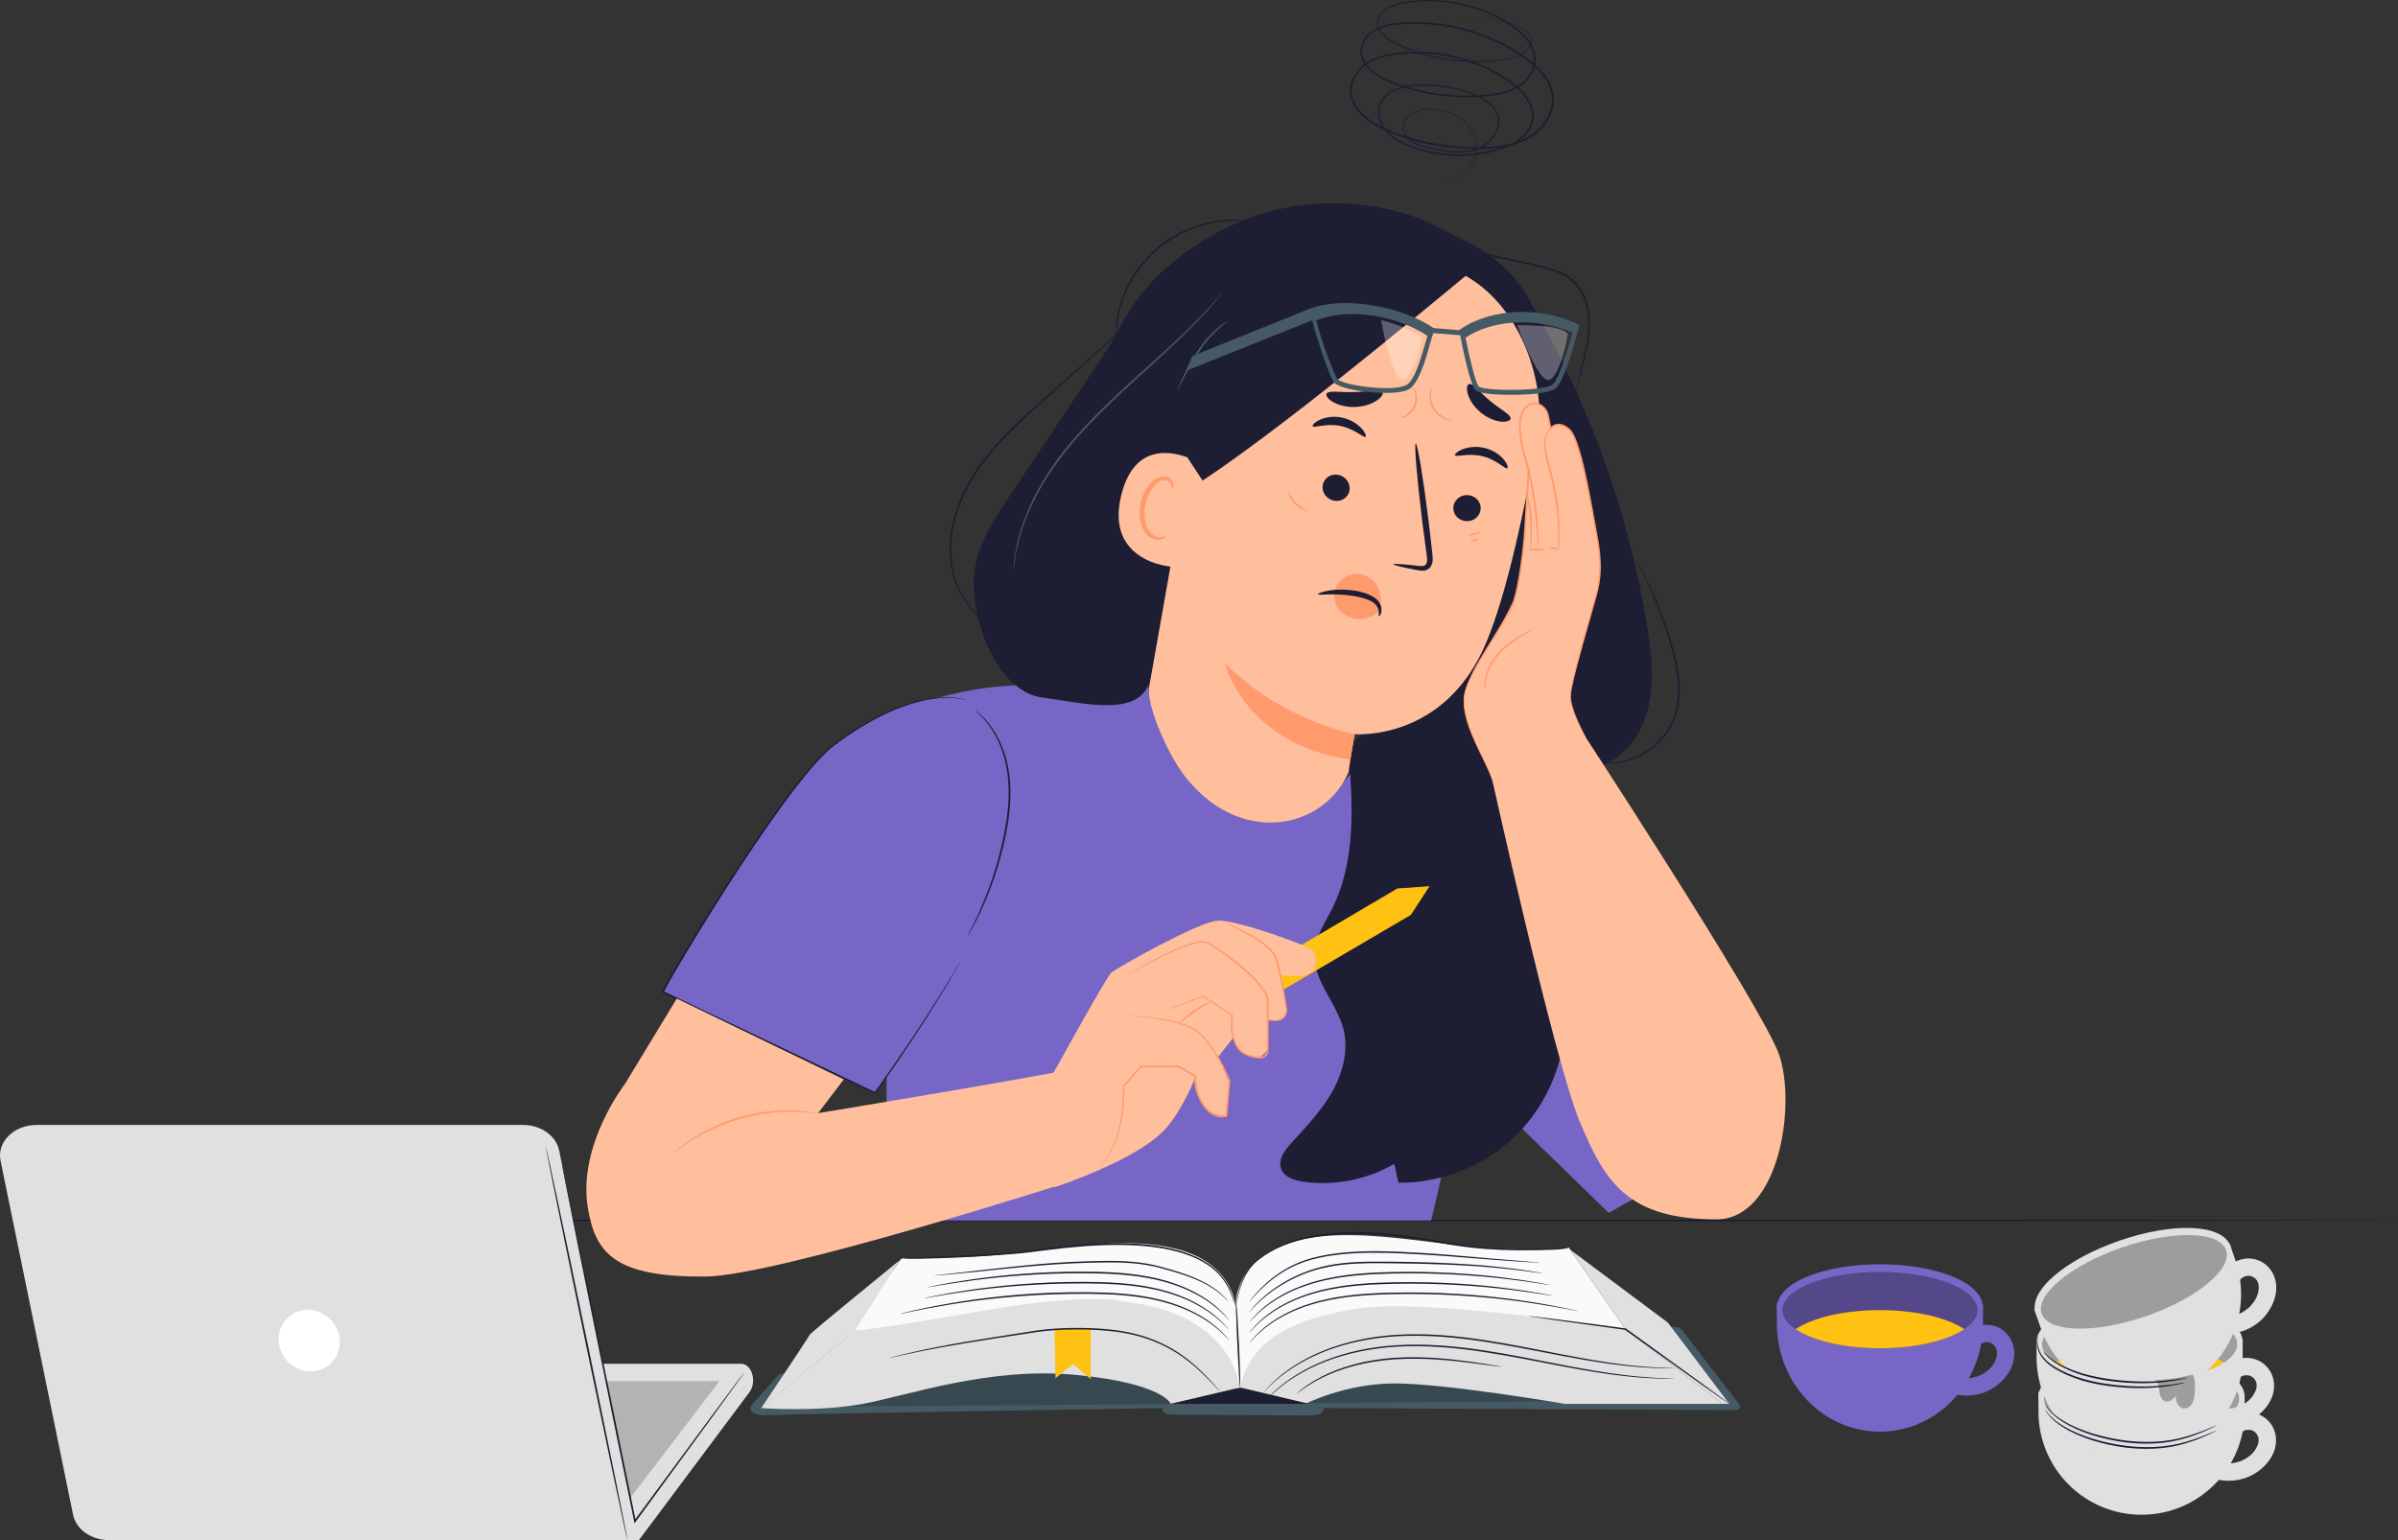
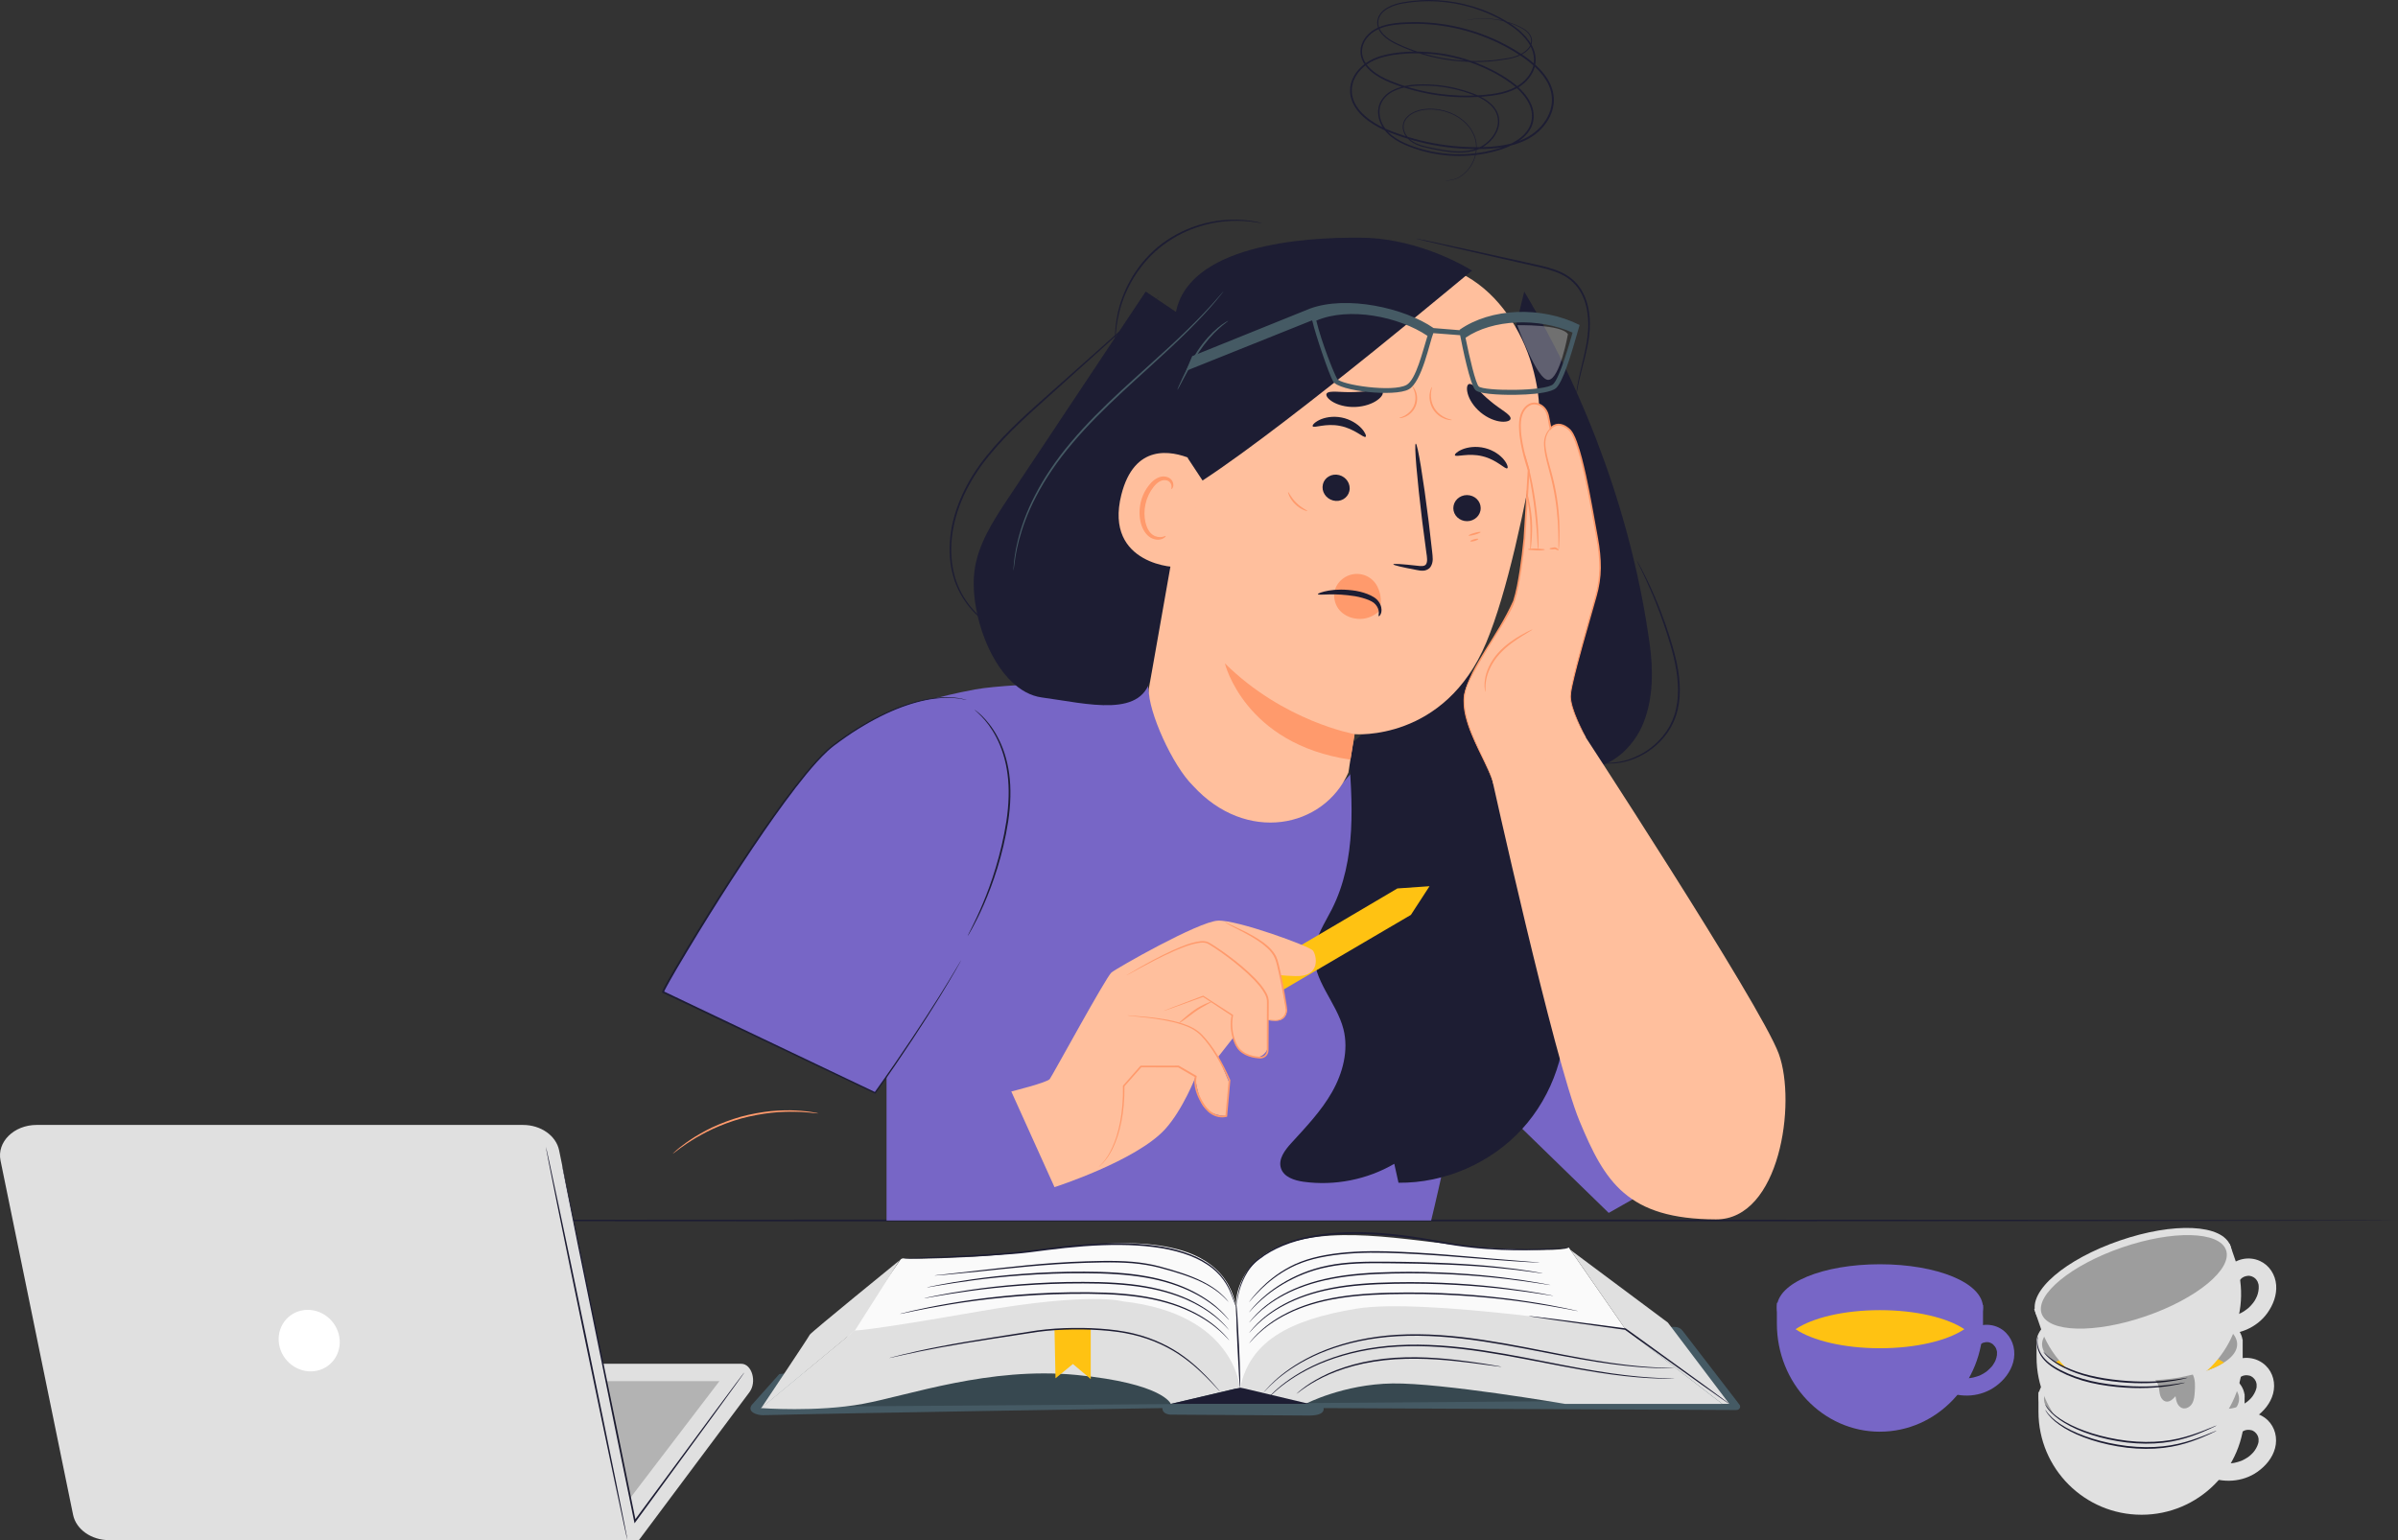
<svg xmlns="http://www.w3.org/2000/svg" id="Layer_2" viewBox="0 0 687.06 441.41">
  <rect x="0" y="0" width="687.06" height="441.41" fill="#333333" stroke="none" />
  <defs>
    <style>.cls-1{fill:#fff;}.cls-2{fill:#fafafa;}.cls-3{fill:#ffc212;}.cls-4{fill:#455a64;}.cls-5{fill:#1d1d33;}.cls-6{opacity:.2;}.cls-7{fill:#ffbf9d;}.cls-8{fill:#e0e0e0;}.cls-9{fill:#ff9a6c;}.cls-10{fill:#6f4439;}.cls-11{opacity:.3;}.cls-12{fill:#7766c6;}</style>
  </defs>
  <g id="Table">
    <path class="cls-5" d="M687.06,349.79c0,.14-151.65,.26-338.67,.26s-338.7-.12-338.7-.26,151.61-.26,338.7-.26,338.67,.12,338.67,.26Z" />
  </g>
  <g id="Book_1">
    <g>
      <g>
        <g>
          <path class="cls-4" d="M497.51,404.12l-118.31-.56s.78,2.14-4.12,2.14l-39.11-.26s-2.89,.26-2.94-1.88c0,0-91.72,1.44-114.37,2.04-1.7,.04-4.7-.92-3.28-2.93l7.9-8.86,130.86-11.88,92.83,9.12,31.83-10.75h1.05c.87,0,1.69,.39,2.2,1.05l16.35,21.25c.46,.65-.04,1.52-.88,1.51Z" />
          <g class="cls-6">
            <polygon points="447.49 401.59 236.73 403.12 286.3 388.76 348.09 390.38 409.91 388.08 447.49 401.59" />
          </g>
          <path class="cls-2" d="M355.31,397.7l-1.18-24.25s-.24-13.34,16.94-17.78c17.18-4.45,38.59,1.21,58.6,2.22,20,1.01,19.77-.4,19.77-.4l16.24,23.44-63.77,8.69s-36.95,2.02-37.65,2.22c-.71,.2-8.94,5.86-8.94,5.86Z" />
          <path class="cls-2" d="M355.52,398.56l-1.38-22.79s.24-13.34-16.94-17.78c-17.18-4.45-38.59,1.21-58.6,2.22-13.99,.71-18.33,.59-19.68,.45-.39-.04-.77,.13-.97,.42l-15.35,22.17,63.77,8.69s36.95,2.02,37.65,2.22c.71,.2,11.5,4.4,11.5,4.4Z" />
          <path class="cls-8" d="M493.45,402.35l-27.77-21.42s-57.52-9.09-77.05-5.86c-19.53,3.23-30.64,9.5-33.32,22.84l18.73,4.45s10.83-5.66,24.95-5.86c14.12-.2,49.42,5.86,49.42,5.86h45.04Z" />
          <path class="cls-8" d="M335.44,402.35l19.77-4.65s-1.41-21.19-33.52-24.73c0,0-9.07-2.75-41.31,2.9s-35.53,5.46-35.53,5.46l-26.83,22.23s16,1.21,29.18-1.21c13.18-2.42,36.24-10.71,61.19-8.29,24.95,2.43,27.06,8.29,27.06,8.29Z" />
          <polygon class="cls-8" points="465.68 380.93 449.97 358.24 477.85 379.04 495.46 402.35 493.45 402.35 465.68 380.93" />
          <path class="cls-8" d="M244.94,381.33l12.8-20.12s-25.51,20.74-25.73,21.32c-.23,.58-13.9,21.03-13.9,21.03l26.83-22.23Z" />
          <polyline class="cls-5" points="375.08 402.35 335.55 402.35 355.31 397.7 356.35 397.9" />
          <path class="cls-5" d="M355.31,397.7c.13,0,0-5.3-.3-11.82-.3-6.52-.64-11.8-.77-11.8-.13,0,0,5.3,.3,11.82,.3,6.52,.64,11.8,.77,11.8Z" />
          <path class="cls-5" d="M437.98,377.18s.18,.05,.54,.11c.4,.06,.92,.15,1.57,.25,1.42,.21,3.4,.5,5.84,.86,5.01,.7,11.91,1.66,19.73,2.74l-.11-.04c1.22,.88,2.49,1.79,3.79,2.73,7.17,5.13,13.67,9.77,18.41,13.17,2.34,1.65,4.25,2.99,5.61,3.95,.64,.44,1.15,.79,1.54,1.06,.36,.24,.55,.36,.56,.34,0-.01-.16-.15-.5-.42-.38-.28-.87-.66-1.49-1.12-1.35-.99-3.22-2.37-5.52-4.06-4.73-3.42-11.19-8.1-18.33-13.27-1.3-.93-2.58-1.85-3.79-2.73l-.05-.04h-.06c-7.82-1.04-14.73-1.94-19.75-2.6-2.45-.3-4.43-.55-5.86-.72-.65-.07-1.18-.13-1.58-.18-.36-.04-.55-.05-.55-.03Z" />
          <path class="cls-5" d="M357.91,384.98s.07-.05,.18-.17c.13-.14,.28-.32,.48-.54,.42-.47,1.06-1.16,1.94-1.99,1.76-1.65,4.55-3.85,8.52-5.78,3.94-1.96,9.03-3.56,14.86-4.45,5.82-.92,12.34-1.16,19.16-1.19,13.66-.07,25.99,1.16,34.83,2.46,4.42,.65,7.98,1.29,10.43,1.74,1.2,.23,2.14,.41,2.82,.54,.3,.05,.54,.1,.74,.13,.17,.03,.25,.04,.25,.03,0,0-.08-.03-.24-.07-.19-.05-.43-.1-.73-.17-.64-.14-1.58-.37-2.81-.62-2.45-.51-6-1.2-10.42-1.88-8.83-1.38-21.19-2.67-34.88-2.6-6.83,.03-13.37,.29-19.23,1.23-5.86,.92-10.99,2.56-14.94,4.57-3.98,1.98-6.76,4.24-8.49,5.94-.86,.85-1.48,1.56-1.88,2.05-.18,.23-.33,.42-.44,.57-.1,.13-.14,.2-.14,.2Z" />
          <path class="cls-5" d="M357.91,382.02s.06-.05,.16-.16c.12-.13,.26-.3,.45-.5,.19-.22,.44-.49,.74-.8,.29-.32,.64-.67,1.05-1.05,1.6-1.55,4.18-3.61,7.79-5.5,3.6-1.91,8.25-3.55,13.62-4.55,5.36-1.02,11.39-1.41,17.71-1.52,12.66-.26,24.11,.61,32.33,1.59,4.11,.49,7.43,.97,9.72,1.33,1.12,.18,2,.31,2.64,.41,.28,.04,.51,.07,.69,.1,.16,.02,.24,.03,.24,.02,0,0-.08-.03-.23-.06-.18-.04-.4-.08-.68-.14-.6-.12-1.48-.3-2.62-.5-2.28-.41-5.59-.94-9.71-1.47-8.22-1.07-19.7-1.98-32.39-1.72-6.33,.11-12.39,.51-17.79,1.57-5.4,1.03-10.09,2.72-13.7,4.67-3.62,1.94-6.18,4.05-7.76,5.65-.4,.39-.74,.76-1.02,1.08-.29,.32-.53,.6-.7,.83-.17,.21-.3,.39-.41,.53-.09,.12-.13,.18-.13,.19Z" />
          <path class="cls-5" d="M357.91,379.06s.06-.05,.16-.16c.12-.13,.26-.29,.44-.49,.19-.22,.43-.49,.73-.79,.29-.31,.63-.66,1.04-1.04,1.59-1.54,4.13-3.58,7.7-5.46,3.56-1.89,8.16-3.55,13.47-4.56,5.31-1.03,11.28-1.44,17.54-1.56,12.54-.28,23.89,.54,32.04,1.49,4.08,.47,7.37,.94,9.63,1.29,1.11,.17,1.98,.3,2.61,.4,.28,.04,.5,.07,.68,.1,.15,.02,.23,.02,.24,.02,0,0-.07-.03-.23-.06-.18-.04-.4-.08-.67-.14-.59-.11-1.47-.29-2.6-.48-2.26-.4-5.54-.92-9.62-1.43-8.15-1.03-19.52-1.91-32.09-1.63-6.27,.12-12.28,.54-17.62,1.61-5.34,1.04-9.98,2.74-13.55,4.68-3.58,1.93-6.11,4.03-7.67,5.62-.4,.39-.73,.75-1.01,1.08-.29,.32-.52,.59-.7,.82-.16,.21-.3,.38-.41,.52-.09,.12-.13,.18-.12,.19Z" />
          <path class="cls-5" d="M357.91,376.1s.06-.05,.16-.16c.12-.13,.26-.29,.43-.48,.37-.43,.94-1.05,1.72-1.8,1.55-1.51,3.96-3.59,7.35-5.59,3.38-2,7.75-3.96,12.94-4.96,5.18-1.08,11.05-1.13,17.18-1.06,12.28,.07,23.39,.56,31.39,1.35,4,.38,7.23,.78,9.45,1.09,1.08,.15,1.94,.27,2.56,.36,.27,.03,.49,.06,.67,.08,.15,.02,.23,.02,.23,.01,0,0-.07-.03-.22-.06-.18-.03-.39-.08-.66-.13-.58-.1-1.44-.27-2.55-.44-2.22-.36-5.44-.81-9.45-1.23-8-.87-19.13-1.41-31.42-1.48-6.13-.07-12.05,0-17.28,1.1-5.24,1.04-9.66,3.05-13.03,5.1-3.39,2.06-5.79,4.18-7.3,5.74-.76,.78-1.31,1.42-1.66,1.87-.16,.21-.29,.38-.4,.51-.09,.12-.13,.18-.12,.18Z" />
          <path class="cls-5" d="M357.91,373.14s.06-.05,.16-.16c.11-.13,.25-.29,.42-.48,.37-.43,.92-1.06,1.66-1.83,1.48-1.55,3.73-3.75,7.02-5.85,1.65-1.04,3.54-2.06,5.71-2.87,2.16-.82,4.58-1.44,7.17-1.88,5.18-.9,10.99-1.15,17.07-1,12.18,.34,23.17,1.44,31.14,2.01,3.98,.3,7.21,.52,9.44,.64,1.09,.05,1.94,.09,2.57,.12,.27,0,.49,.01,.67,.02,.15,0,.23,0,.23,0,0,0-.08-.02-.23-.04-.18-.02-.4-.04-.67-.06-.62-.05-1.48-.12-2.56-.2-2.27-.19-5.48-.45-9.43-.78-7.96-.66-18.94-1.81-31.15-2.15-6.1-.15-11.95,.11-17.17,1.04-2.61,.46-5.05,1.1-7.24,1.94-2.19,.83-4.1,1.89-5.75,2.95-3.3,2.16-5.53,4.4-6.97,6-.72,.8-1.25,1.45-1.59,1.89-.16,.21-.28,.37-.39,.51-.08,.12-.13,.18-.12,.18Z" />
          <g>
            <path class="cls-5" d="M352.2,384.16s-.04-.07-.14-.2c-.12-.15-.27-.33-.45-.56-.41-.49-1.04-1.18-1.92-2.02-1.76-1.67-4.59-3.88-8.61-5.79-3.99-1.95-9.15-3.5-15.03-4.32-5.88-.84-12.42-.99-19.25-.9-13.69,.16-26.02,1.66-34.82,3.2-4.41,.76-7.94,1.51-10.38,2.06-1.22,.27-2.16,.51-2.79,.67-.3,.08-.53,.14-.72,.19-.16,.04-.24,.07-.24,.08s.09,0,.25-.03c.19-.04,.43-.08,.73-.14,.68-.14,1.62-.34,2.81-.59,2.45-.5,5.99-1.2,10.4-1.92,8.81-1.45,21.11-2.9,34.77-3.06,6.82-.09,13.34,.04,19.18,.86,5.84,.79,10.97,2.3,14.94,4.19,4,1.86,6.84,4.01,8.63,5.63,.9,.81,1.55,1.49,1.98,1.95,.2,.22,.36,.39,.49,.53,.11,.12,.17,.18,.18,.17Z" />
            <path class="cls-5" d="M352.14,381.21s-.04-.07-.13-.19c-.11-.14-.25-.31-.42-.52-.18-.23-.42-.5-.72-.82-.29-.32-.63-.68-1.04-1.07-1.6-1.57-4.21-3.64-7.86-5.52-3.64-1.9-8.37-3.5-13.78-4.44-5.42-.96-11.48-1.26-17.82-1.26-12.69-.04-24.14,1.07-32.35,2.28-4.1,.6-7.41,1.19-9.68,1.64-1.14,.22-2.01,.41-2.61,.54-.27,.06-.5,.11-.68,.15-.15,.04-.23,.06-.23,.07,0,0,.08,0,.24-.02,.18-.03,.41-.07,.69-.11,.64-.11,1.51-.26,2.63-.46,2.28-.4,5.59-.94,9.69-1.5,8.2-1.13,19.63-2.19,32.3-2.15,6.32,0,12.36,.29,17.74,1.22,5.38,.91,10.07,2.47,13.7,4.31,3.65,1.83,6.26,3.84,7.89,5.36,.42,.38,.77,.72,1.07,1.03,.31,.3,.56,.56,.75,.79,.18,.2,.33,.36,.46,.49,.1,.11,.16,.16,.17,.16Z" />
            <path class="cls-5" d="M352.08,378.25s-.04-.07-.13-.18c-.11-.14-.25-.31-.42-.51-.18-.23-.42-.5-.71-.81-.29-.32-.63-.67-1.03-1.06-1.59-1.56-4.16-3.61-7.78-5.48-3.6-1.88-8.27-3.51-13.64-4.45-5.36-.97-11.37-1.29-17.65-1.3-12.57-.06-23.92,1.01-32.05,2.18-4.07,.58-7.34,1.15-9.59,1.59-1.13,.21-2,.4-2.59,.53-.27,.06-.49,.11-.67,.15-.15,.04-.23,.06-.22,.07,0,0,.08,0,.23-.02,.18-.03,.4-.06,.68-.11,.63-.11,1.5-.26,2.6-.44,2.26-.38,5.54-.91,9.61-1.45,8.13-1.09,19.46-2.11,32-2.04,6.26,.01,12.24,.32,17.57,1.26,5.33,.91,9.96,2.49,13.56,4.32,3.61,1.82,6.19,3.82,7.81,5.33,.41,.37,.76,.72,1.06,1.02,.3,.3,.55,.56,.74,.78,.18,.2,.33,.36,.45,.49,.1,.11,.16,.16,.17,.16Z" />
            <path class="cls-5" d="M352.02,373.14s-.66-.99-2.28-2.43c-1.6-1.45-4.29-3.21-7.95-4.69-1.83-.75-3.88-1.44-6.11-2.1-2.23-.65-4.62-1.36-7.23-1.78-5.2-.91-11.03-.83-17.07-.65-12.14,.36-23.03,1.76-30.91,2.62-3.91,.44-7.09,.8-9.33,1.05-1.07,.12-1.92,.21-2.54,.28-.27,.03-.48,.06-.66,.08-.15,.02-.22,.04-.22,.04,0,0,.08,0,.23,0,.18-.01,.4-.02,.66-.04,.62-.05,1.47-.12,2.55-.2,2.21-.19,5.41-.5,9.35-.91,7.89-.79,18.78-2.13,30.88-2.49,6.04-.18,11.83-.26,16.98,.61,2.58,.4,4.95,1.09,7.19,1.73,2.22,.65,4.27,1.32,6.09,2.04,3.65,1.43,6.33,3.13,7.96,4.53,.42,.34,.77,.66,1.06,.95,.31,.28,.55,.53,.74,.74,.18,.19,.32,.34,.44,.46,.1,.1,.16,.15,.16,.15Z" />
          </g>
          <path class="cls-3" d="M312.51,380.85v14.39l-5.1-4.31-4.99,4.09-.29-14.01s8.2-.41,10.38-.15Z" />
          <path class="cls-5" d="M254.82,389.21s.09,0,.26-.04c.2-.04,.44-.1,.75-.16,.69-.16,1.66-.37,2.89-.65,2.51-.56,6.14-1.33,10.67-2.16,4.52-.84,9.93-1.72,15.94-2.64,3.01-.46,6.17-.95,9.44-1.45,3.26-.56,6.66-.89,10.17-1.02,3.51-.12,6.94-.09,10.24,.14,3.3,.22,6.47,.62,9.41,1.31,5.9,1.38,10.8,3.86,14.42,6.49,1.82,1.31,3.37,2.62,4.66,3.82,1.3,1.2,2.37,2.29,3.23,3.18,.83,.89,1.49,1.58,1.96,2.09,.21,.22,.38,.4,.51,.54,.12,.12,.18,.18,.19,.17,0,0-.04-.07-.15-.2-.12-.15-.28-.34-.48-.57-.42-.5-1.06-1.22-1.89-2.14-.85-.91-1.89-2.02-3.18-3.24-1.28-1.23-2.82-2.56-4.64-3.9-3.62-2.68-8.57-5.22-14.52-6.63-2.97-.71-6.17-1.12-9.49-1.35-3.32-.24-6.77-.27-10.29-.15-3.52,.13-6.96,.48-10.23,1.04-3.27,.51-6.43,1.01-9.43,1.48-6.01,.94-11.42,1.85-15.94,2.73-4.52,.87-8.15,1.69-10.65,2.3-1.25,.3-2.21,.56-2.87,.73-.3,.08-.55,.15-.74,.2-.17,.05-.25,.08-.25,.08Z" />
        </g>
        <path class="cls-5" d="M362.06,399.05s.08-.07,.23-.21c.16-.16,.37-.38,.63-.65,.28-.28,.6-.65,1.02-1.05,.43-.4,.92-.85,1.47-1.36,2.25-2.01,5.83-4.64,10.8-7.01,4.97-2.35,11.33-4.35,18.63-5.29,7.3-.97,15.46-.8,23.9,.16,8.45,.98,16.4,2.55,23.64,3.95,7.23,1.41,13.77,2.61,19.31,3.35,5.54,.75,10.06,1.07,13.18,1.16,1.56,.04,2.78,.06,3.6,.04,.39,0,.7-.01,.94-.02,.21,0,.32-.01,.32-.02,0,0-.11-.02-.32-.02-.24,0-.54-.02-.94-.03-.82,0-2.03-.05-3.59-.12-3.12-.14-7.62-.51-13.14-1.3-5.52-.78-12.04-2.01-19.27-3.44-7.23-1.42-15.19-3.01-23.67-3.99-8.47-.96-16.68-1.12-24.02-.12-7.34,.97-13.74,3.02-18.72,5.42-4.98,2.42-8.55,5.11-10.77,7.17-.54,.52-1.03,.99-1.45,1.4-.41,.41-.72,.79-.99,1.08-.25,.28-.45,.51-.6,.67-.13,.15-.2,.23-.19,.24Z" />
        <path class="cls-5" d="M362.06,402.03s.08-.07,.23-.21c.16-.16,.37-.38,.63-.65,.28-.28,.6-.65,1.02-1.05,.43-.4,.92-.85,1.47-1.36,2.25-2.01,5.83-4.64,10.8-7.01,4.97-2.35,11.33-4.35,18.63-5.29,7.3-.97,15.46-.8,23.9,.16,8.45,.98,16.4,2.55,23.64,3.95,7.23,1.41,13.77,2.61,19.31,3.35,5.54,.75,10.06,1.07,13.18,1.16,1.56,.04,2.78,.06,3.6,.04,.39,0,.7-.01,.94-.02,.21,0,.32-.01,.32-.02,0,0-.11-.02-.32-.02-.24,0-.54-.02-.94-.03-.82,0-2.03-.05-3.59-.12-3.12-.14-7.62-.51-13.14-1.3-5.52-.78-12.04-2.01-19.27-3.44-7.23-1.42-15.19-3.01-23.67-3.99-8.47-.96-16.68-1.12-24.02-.12-7.34,.97-13.74,3.02-18.72,5.42-4.98,2.42-8.55,5.11-10.77,7.17-.54,.52-1.03,.99-1.45,1.4-.41,.41-.72,.79-.99,1.08-.25,.28-.45,.51-.6,.67-.13,.15-.2,.23-.19,.24Z" />
        <path class="cls-5" d="M371.42,399.5s.19-.11,.51-.35c.33-.23,.77-.61,1.41-1.04,1.23-.89,3.09-2.08,5.54-3.3,2.45-1.22,5.51-2.41,9.04-3.35,3.53-.94,7.52-1.59,11.74-1.88,8.47-.53,16.15,.34,21.66,1.01,2.72,.36,4.93,.65,6.53,.86,.73,.09,1.32,.17,1.78,.23,.41,.05,.62,.07,.62,.05,0-.02-.21-.06-.61-.14-.45-.08-1.04-.18-1.76-.31-1.53-.26-3.76-.62-6.51-1-5.5-.74-13.21-1.67-21.74-1.14-4.26,.29-8.28,.96-11.83,1.93-3.55,.97-6.64,2.19-9.08,3.46-2.45,1.26-4.3,2.5-5.5,3.44-.62,.45-1.05,.85-1.35,1.11-.3,.26-.45,.4-.44,.41Z" />
      </g>
      <path class="cls-5" d="M354.19,374.61s-.05-.08-.12-.24c-.08-.19-.18-.43-.3-.73-.26-.68-.63-1.62-1.09-2.81-.88-2.42-2.87-5.84-6.79-8.39-3.86-2.6-9.29-4.27-15.39-5.03-6.12-.78-12.93-.75-20.03-.22-3.55,.27-7.02,.64-10.35,1.07-3.33,.42-6.56,.89-9.65,1.12-6.17,.51-11.74,.74-16.42,.93-4.68,.18-8.46,.28-11.08,.34-1.28,.02-2.28,.03-3.01,.04-.32,0-.58,0-.78,0-.18,0-.27-.01-.27-.02,0,0,.09-.02,.27-.03,.21-.01,.46-.03,.78-.05,.73-.03,1.73-.08,3.01-.14,2.65-.12,6.42-.29,11.07-.5,4.67-.24,10.23-.51,16.39-1.04,3.08-.25,6.28-.72,9.63-1.15,3.34-.43,6.81-.81,10.38-1.08,7.12-.53,13.98-.55,20.14,.26,6.14,.8,11.63,2.52,15.53,5.2,3.97,2.63,5.95,6.17,6.78,8.63,.42,1.21,.76,2.16,1,2.84,.1,.3,.18,.55,.25,.74,.05,.17,.08,.26,.07,.26Z" />
      <path class="cls-5" d="M354.31,374.37s-.01-.09,0-.28c.01-.21,.03-.48,.04-.8,.04-.71,.17-1.75,.48-3.06,.32-1.31,.81-2.9,1.69-4.61,.86-1.7,2.15-3.57,4.11-5.01,3.77-3.04,9.21-5.37,15.49-6.47,6.27-1.15,13.33-1.26,20.64-.65,3.66,.3,7.21,.77,10.62,1.32,3.42,.54,6.68,1.22,9.81,1.7,6.26,.97,11.97,1.32,16.75,1.44,4.79,.1,8.67-.04,11.35-.19,1.31-.09,2.34-.16,3.08-.21,.33-.02,.59-.04,.8-.06,.18-.01,.27-.01,.27,0,0,0-.09,.03-.27,.06-.21,.03-.47,.07-.8,.11-.7,.09-1.74,.19-3.08,.3-2.68,.22-6.56,.41-11.37,.36-4.8-.07-10.53-.38-16.82-1.33-3.15-.46-6.41-1.14-9.82-1.67-3.41-.54-6.95-1-10.59-1.3-7.27-.61-14.29-.52-20.51,.6-6.22,1.06-11.6,3.33-15.35,6.29-1.94,1.4-3.2,3.19-4.08,4.86-.89,1.67-1.4,3.24-1.75,4.52-.33,1.29-.49,2.32-.57,3.02-.04,.33-.07,.59-.09,.8-.02,.18-.04,.27-.05,.27Z" />
    </g>
  </g>
  <g id="Cups">
    <g>
      <g>
        <path class="cls-8" d="M643.11,400.28c0,6.82-13.22,12.34-29.53,12.34s-29.53-5.53-29.53-12.34,13.22-11.88,29.53-11.88,29.53,5.06,29.53,11.88Z" />
        <path class="cls-8" d="M613.58,434.13h0c-16.31,0-29.53-13.22-29.53-29.53v-5.66l59.06,.6v5.06c0,16.31-13.22,29.53-29.53,29.53Z" />
        <g class="cls-11">
          <ellipse cx="613.58" cy="400.91" rx="27.95" ry="10.42" />
        </g>
        <path class="cls-10" d="M589.4,406.13c4.84,3.11,13.85,5.2,24.18,5.2s19.34-2.09,24.18-5.2c-4.84-3.11-13.85-5.2-24.18-5.2s-19.34,2.09-24.18,5.2Z" />
        <path class="cls-8" d="M642.61,410.21c.87-.5,1.62-.5,2.51-.3,.29,.11,.32,.11,.1,.01,.14,.07,.28,.14,.41,.22,.13,.08,.26,.16,.39,.25-.2-.16-.18-.14,.04,.05,.11,.1,.22,.21,.33,.33,.17,.2,.2,.23,.1,.1-.1-.13-.07-.09,.08,.12,.09,.13,.17,.26,.24,.4,.13,.26,.14,.28,.04,.03,.06,.14,.11,.29,.15,.44,.04,.15,.08,.31,.11,.47-.02-.26-.02-.23,0,.07,0,.25,0,.49,0,.74-.03,.3-.03,.33,0,.07-.03,.16-.07,.32-.11,.49-.23,.87-.86,1.96-1.45,2.61-.37,.41-.78,.78-1.2,1.13,.37-.3-.36,.24-.43,.29-.26,.17-.53,.33-.8,.48-.27,.15-.55,.29-.83,.42,.39-.18-.16,.06-.27,.1-.58,.21-1.19,.38-1.79,.51-.23,.05-.46,.09-.69,.12,.55-.08-.4,.03-.5,.03-.62,.04-1.24,.01-1.86-.03-.74-.05,.47,.1-.26-.03-.31-.06-.61-.12-.91-.19-.3-.08-.6-.16-.89-.26-.15-.05-.29-.1-.44-.16,.24,.11,.22,.1-.05-.02-1.19-.54-2.74-.38-3.42,.9-.58,1.09-.38,2.85,.9,3.42,4.71,2.12,10.44,1.82,14.72-1.22,2.32-1.65,4.27-3.95,5.01-6.76,.75-2.86,.03-5.98-2.15-8.05-2.59-2.46-6.5-2.86-9.59-1.09-1.17,.67-1.57,2.26-.9,3.42,.69,1.18,2.25,1.57,3.42,.9h0Z" />
      </g>
      <g>
        <path class="cls-8" d="M642.55,384.64c0,6.82-13.22,12.34-29.53,12.34s-29.53-5.53-29.53-12.34,13.22-11.88,29.53-11.88,29.53,5.06,29.53,11.88Z" />
        <path class="cls-8" d="M613.03,418.49h0c-16.31,0-29.53-13.22-29.53-29.53v-5.13l59.06,.07v5.06c0,16.31-13.22,29.53-29.53,29.53Z" />
        <g class="cls-11">
          <ellipse cx="613.03" cy="385.27" rx="27.95" ry="10.42" />
        </g>
        <path class="cls-3" d="M588.85,390.5c4.84,3.11,13.85,5.2,24.18,5.2s19.34-2.09,24.18-5.2c-4.84-3.11-13.85-5.2-24.18-5.2s-19.34,2.09-24.18,5.2Z" />
        <path class="cls-8" d="M642.05,394.57c.87-.5,1.62-.5,2.51-.3,.29,.11,.32,.11,.1,.01,.14,.07,.28,.14,.41,.22,.13,.08,.26,.16,.39,.25-.2-.16-.18-.14,.04,.05,.11,.1,.22,.21,.33,.33,.17,.2,.2,.23,.1,.1-.1-.13-.07-.09,.08,.12,.09,.13,.17,.26,.24,.4,.13,.26,.14,.28,.04,.03,.06,.14,.11,.29,.15,.44,.05,.15,.08,.31,.11,.47-.02-.25-.02-.23,0,.07,0,.25,0,.49,0,.74-.03,.3-.03,.33,0,.07-.03,.16-.07,.32-.11,.49-.23,.87-.86,1.96-1.45,2.61-.37,.41-.78,.78-1.2,1.13,.37-.3-.36,.24-.43,.29-.26,.17-.53,.33-.8,.48-.27,.15-.55,.29-.83,.42,.39-.18-.16,.06-.27,.1-.58,.21-1.19,.38-1.79,.51-.23,.05-.46,.09-.69,.12,.55-.08-.4,.03-.5,.03-.62,.04-1.24,.01-1.86-.03-.74-.05,.47,.1-.26-.03-.31-.06-.61-.12-.91-.19-.3-.08-.6-.16-.89-.26-.15-.05-.29-.1-.44-.16,.24,.11,.22,.1-.05-.02-1.19-.54-2.74-.38-3.42,.9-.58,1.09-.38,2.85,.9,3.42,4.71,2.12,10.44,1.82,14.72-1.22,2.32-1.65,4.27-3.95,5.01-6.76,.75-2.86,.03-5.98-2.15-8.05-2.59-2.46-6.5-2.86-9.59-1.09-1.17,.67-1.57,2.26-.9,3.42,.69,1.18,2.25,1.57,3.42,.9h0Z" />
      </g>
      <g>
        <path class="cls-8" d="M639.09,357.18c2.22,6.45-8.48,15.97-23.91,21.28-15.42,5.31-29.72,4.38-31.94-2.06-2.22-6.45,8.64-15.53,24.06-20.84,15.42-5.31,29.57-4.82,31.79,1.62Z" />
        <path class="cls-8" d="M622.18,398.8h0c-15.42,5.31-32.22-2.89-37.53-18.31l-1.84-5.35,56.04-18.65,1.64,4.78c5.31,15.42-2.89,32.22-18.31,37.53Z" />
        <g class="cls-11">
          <path d="M637.8,358.29c1.87,5.44-8.44,13.93-23.03,18.95-14.59,5.02-27.94,4.68-29.82-.76-1.87-5.44,8.44-13.93,23.03-18.95,14.59-5.02,27.94-4.68,29.82,.76Z" />
        </g>
        <path class="cls-8" d="M641.85,366.74c.66-.75,1.37-1,2.28-1.1,.31,0,.34,0,.1-.02,.15,.02,.31,.04,.46,.07,.15,.03,.3,.07,.45,.11-.24-.09-.22-.08,.05,.03,.14,.06,.28,.13,.42,.2,.22,.13,.27,.16,.13,.06-.13-.09-.1-.07,.12,.09,.12,.09,.24,.19,.36,.3,.21,.21,.22,.21,.05,.02,.1,.12,.2,.24,.28,.37,.09,.13,.18,.27,.26,.41-.11-.23-.1-.21,.03,.07,.09,.23,.16,.46,.24,.7,.07,.3,.08,.32,.02,.07,.02,.16,.04,.33,.05,.49,.07,.9-.17,2.14-.52,2.94-.22,.5-.48,.99-.77,1.46,.25-.4-.26,.35-.32,.42-.19,.24-.39,.48-.6,.71-.21,.23-.43,.45-.65,.66,.31-.3-.13,.11-.22,.18-.48,.39-1,.75-1.53,1.07-.2,.12-.4,.23-.61,.34,.49-.25-.37,.15-.46,.19-.58,.24-1.17,.42-1.77,.58-.72,.19,.48-.06-.25,.05-.31,.05-.61,.09-.92,.12-.31,.03-.62,.04-.93,.04-.16,0-.31,0-.47,0,.26,.02,.24,.02-.05,0-1.3-.12-2.72,.53-2.94,1.96-.19,1.22,.57,2.81,1.96,2.94,5.14,.47,10.47-1.68,13.52-5.94,1.66-2.32,2.75-5.13,2.53-8.02-.22-2.95-1.92-5.67-4.65-6.91-3.25-1.49-7.08-.59-9.42,2.09-.89,1.02-.75,2.65,.26,3.53,1.03,.89,2.63,.76,3.53-.26h0Z" />
      </g>
      <path class="cls-5" d="M635.17,408.5s-.15,.11-.47,.27c-.32,.16-.78,.39-1.4,.67-1.22,.56-3,1.36-5.28,2.15-2.27,.79-5.07,1.55-8.25,1.9-3.18,.36-6.7,.36-10.37-.06-7.32-.9-13.74-3.1-17.88-5.61-2.07-1.25-3.58-2.55-4.42-3.61-.47-.49-.71-.97-.91-1.26-.19-.3-.28-.46-.26-.47,.02,0,.14,.14,.35,.42,.22,.27,.48,.73,.97,1.19,.87,1.01,2.38,2.24,4.45,3.43,4.13,2.4,10.51,4.53,17.75,5.41,3.62,.42,7.12,.44,10.25,.1,3.14-.32,5.91-1.03,8.19-1.77,2.28-.74,4.07-1.48,5.32-1.99,.58-.23,1.05-.43,1.43-.58,.33-.13,.51-.19,.51-.17Z" />
      <path class="cls-5" d="M635.17,409.99s-.15,.11-.47,.27c-.32,.16-.78,.39-1.4,.67-1.22,.56-3,1.36-5.28,2.15-2.27,.79-5.07,1.55-8.25,1.9-3.18,.36-6.7,.36-10.37-.06-7.32-.9-13.74-3.1-17.88-5.61-2.07-1.25-3.58-2.55-4.42-3.61-.47-.49-.71-.97-.91-1.26-.19-.3-.28-.46-.26-.47,.02,0,.14,.14,.35,.42,.22,.27,.48,.73,.97,1.19,.87,1.01,2.38,2.24,4.45,3.43,4.13,2.4,10.51,4.53,17.75,5.41,3.62,.42,7.12,.44,10.25,.1,3.14-.32,5.91-1.03,8.19-1.77,2.28-.74,4.07-1.48,5.32-1.99,.58-.23,1.05-.43,1.43-.58,.33-.13,.51-.19,.51-.17Z" />
      <path class="cls-5" d="M626.06,396.26s-.16,.07-.48,.15c-.32,.09-.79,.2-1.4,.33-1.22,.25-3.01,.58-5.24,.8-4.45,.47-10.69,.47-17.44-.72-3.37-.6-6.52-1.53-9.24-2.74-2.7-1.21-5.07-2.59-6.59-4.31-1.55-1.7-2.06-3.59-2.09-4.85-.01-.64,.07-1.13,.16-1.45,.09-.32,.16-.48,.17-.48,.06,.01-.21,.68-.13,1.91,.09,1.21,.63,3.01,2.16,4.61,1.49,1.62,3.83,2.95,6.51,4.12,2.69,1.17,5.81,2.07,9.14,2.67,6.69,1.18,12.88,1.24,17.31,.86,2.22-.17,4-.44,5.23-.63,1.23-.19,1.91-.32,1.92-.28Z" />
      <path class="cls-5" d="M626.79,394.86s-.14,.07-.42,.14c-.28,.08-.7,.18-1.24,.3-1.08,.24-2.66,.53-4.63,.76-3.93,.48-9.45,.59-15.45-.19-3-.38-5.84-.97-8.35-1.73-2.51-.76-4.69-1.72-6.43-2.69-1.74-.97-3-1.99-3.79-2.78-.39-.4-.67-.73-.84-.97-.17-.24-.25-.37-.23-.38,.04-.03,.4,.47,1.21,1.2,.81,.73,2.09,1.69,3.82,2.61,1.73,.91,3.9,1.82,6.39,2.55,2.49,.73,5.3,1.29,8.28,1.67,5.96,.78,11.42,.73,15.34,.34,1.96-.18,3.54-.42,4.63-.59,1.09-.17,1.69-.28,1.7-.24Z" />
      <g class="cls-11">
        <path d="M628.27,393.95c.75,1.49,.66,3.24,.56,4.91-.07,1.15-.16,2.34-.72,3.34s-1.78,1.73-2.87,1.37c-.65-.22-1.15-.78-1.43-1.41s-.4-1.32-.5-2c-.71,.82-1.62,1.71-2.69,1.53-.77-.13-1.35-.82-1.62-1.56-.27-.74-.31-1.53-.44-2.31-.13-.77-.48-1.74-1.07-2.25,0,0,4.08-.29,6.17-.65,1.95-.33,4.61-.97,4.61-.97Z" />
      </g>
    </g>
    <g>
      <path class="cls-12" d="M568.16,374.8c0,7.15-13.22,12.95-29.53,12.95s-29.53-5.8-29.53-12.95,13.22-12.46,29.53-12.46,29.53,5.31,29.53,12.46Z" />
      <path class="cls-12" d="M538.63,410.33h0c-16.31,0-29.53-13.87-29.53-30.99v-5.94l59.06,.63v5.3c0,17.11-13.22,30.99-29.53,30.99Z" />
      <g class="cls-11">
-         <ellipse cx="538.63" cy="375.47" rx="27.95" ry="10.94" />
-       </g>
+         </g>
      <path class="cls-3" d="M514.45,380.95c4.84,3.26,13.85,5.46,24.18,5.46s19.34-2.2,24.18-5.46c-4.84-3.26-13.85-5.46-24.18-5.46s-19.34,2.2-24.18,5.46Z" />
      <path class="cls-12" d="M567.66,385.13c.15-.09,.3-.18,.45-.26-.21,.07-.17,.06,.12-.04,.1-.03,1.01-.2,.59-.16,.1,0,1.04,.01,.61-.04,.33,.04,.68,.14,.99,.26-.38-.15,.2,.13,.27,.17,.13,.08,.26,.17,.39,.26-.2-.14-.19-.12,.04,.07,.06,.07,.62,.76,.38,.4,.18,.26,.35,.54,.48,.83-.18-.41,.09,.33,.11,.43,.03,.12,.06,.24,.08,.37-.03-.25-.02-.22,0,.09,0,.34,.01,.67-.02,1,.04-.46-.11,.47-.14,.57-.09,.32-.19,.65-.32,.96,.16-.37-.18,.33-.18,.33-.16,.3-.34,.59-.53,.87-.1,.14-.19,.28-.3,.41,.13-.18,.1-.15-.09,.08-.44,.46-.87,.91-1.36,1.31,.33-.27-.16,.11-.24,.17-.25,.18-.52,.34-.78,.5-.27,.15-.54,.3-.82,.43-.14,.07-.28,.13-.42,.19,.24-.1,.23-.1-.05,0-.51,.17-1.02,.34-1.55,.46-.3,.07-.6,.13-.91,.17,.56-.08-.38,.02-.48,.03-.53,.03-1.07,.02-1.61-.02-.15-.01-.3-.03-.46-.05,.29,.04,.28,.03-.02-.01-.3-.07-.6-.12-.9-.2-.3-.08-.59-.17-.88-.27-.14-.05-.29-.11-.43-.17,.24,.1,.23,.09-.04-.03-1.18-.56-2.75-.37-3.42,.9-.59,1.11-.37,2.82,.9,3.42,4.73,2.24,10.49,1.84,14.75-1.3,2.31-1.7,4.18-4.05,4.94-6.85,.8-2.96,.13-6.15-2.02-8.38-2.52-2.62-6.59-3.07-9.67-1.21-1.16,.7-1.58,2.24-.9,3.42,.68,1.16,2.26,1.6,3.42,.9h0Z" />
    </g>
  </g>
  <g id="Device">
    <g>
      <path class="cls-8" d="M71.95,390.86l87.43,50.39,23.67,.16,31.67-42.4c2.21-2.95,.71-8.15-2.35-8.15H71.95Z" />
      <g>
        <path class="cls-8" d="M10.5,322.41H149.84c5.12,0,9.49,3.07,10.35,7.27l22.88,111.73H31.29c-5.12,0-9.49-3.07-10.35-7.27L.15,332.62c-1.09-5.34,3.85-10.21,10.35-10.21Z" />
        <path class="cls-1" d="M80.15,386.15c1.28,4.75,6.1,7.74,10.76,6.68,4.66-1.07,7.4-5.78,6.12-10.53-1.28-4.75-6.1-7.74-10.76-6.68-4.66,1.07-7.4,5.78-6.12,10.53Z" />
      </g>
      <path class="cls-5" d="M213.21,393.42s-.04,.08-.13,.22c-.11,.16-.25,.36-.43,.62-.4,.56-.97,1.35-1.69,2.37-1.51,2.08-3.69,5.09-6.42,8.85-5.54,7.57-13.33,18.23-22.41,30.65l-.33,.45-.11-.54c-1.6-7.8-3.35-16.33-5.17-25.21-4.31-21.25-8.22-40.49-11.05-54.45-1.39-6.95-2.51-12.58-3.29-16.51-.37-1.93-.66-3.44-.87-4.49-.09-.5-.16-.88-.21-1.17-.05-.26-.06-.4-.06-.4s.05,.13,.11,.39c.06,.29,.15,.67,.26,1.16,.23,1.05,.55,2.55,.96,4.47,.82,3.92,2,9.54,3.45,16.48,2.87,13.95,6.83,33.17,11.2,54.41,1.81,8.88,3.55,17.41,5.14,25.21l-.44-.1c9.14-12.38,16.98-22.99,22.56-30.54,2.78-3.73,5-6.71,6.53-8.77,.75-1,1.34-1.78,1.76-2.33,.19-.25,.34-.44,.46-.59,.11-.13,.16-.2,.17-.19Z" />
      <path class="cls-5" d="M179.77,441.38c-.14,.03-5.49-25.18-11.94-56.29-6.45-31.12-11.57-56.37-11.43-56.4,.14-.03,5.48,25.17,11.94,56.29,6.45,31.11,11.57,56.37,11.43,56.4Z" />
      <g class="cls-6">
        <polygon points="180.6 429.29 206.13 395.83 173.74 395.83 180.6 429.29" />
      </g>
    </g>
  </g>
  <g id="Shambles">
    <path class="cls-5" d="M418.58,6.21s.47-.16,1.42-.38c.95-.22,2.38-.49,4.28-.55,1.89-.06,4.27,.06,6.96,.78,1.34,.36,2.76,.86,4.2,1.55,.72,.35,1.45,.76,2.1,1.33,.64,.56,1.22,1.33,1.36,2.26,.18,.91-.1,1.92-.71,2.67-.59,.78-1.42,1.36-2.31,1.82-.89,.47-1.87,.82-2.91,1.05-1.03,.19-2.09,.41-3.18,.54-4.34,.62-9.16,.68-14.24,.01-5.08-.68-10.43-2.14-15.67-4.67-1.31-.64-2.6-1.43-3.66-2.52-1.06-1.06-1.85-2.62-1.58-4.23,.22-1.62,1.45-2.9,2.82-3.68,1.39-.8,2.95-1.28,4.55-1.55,6.36-1.13,13.3-.82,20.06,1.23,3.38,1.02,6.7,2.47,9.83,4.39,1.58,.93,3.09,2.05,4.42,3.37,1.33,1.32,2.51,2.87,3.17,4.7,.66,1.81,.7,3.91-.06,5.74-.74,1.84-2.1,3.39-3.72,4.53-1.64,1.14-3.54,1.86-5.49,2.32-1.95,.46-3.96,.67-5.97,.82-8.07,.58-16.51-.54-24.52-3.53-1.99-.74-4.01-1.6-5.79-2.86-1.76-1.24-3.43-2.93-3.98-5.17-.27-1.1-.21-2.29,.15-3.36,.36-1.08,.99-2.06,1.78-2.87,1.57-1.66,3.78-2.56,5.97-3.01,2.21-.46,4.47-.54,6.72-.6,2.26-.05,4.53,.08,6.8,.32,4.54,.5,9.05,1.56,13.41,3.19,4.36,1.62,8.55,3.81,12.42,6.53,1.92,1.39,3.74,2.97,5.22,4.87,1.47,1.89,2.58,4.18,2.75,6.64,.2,2.46-.59,4.93-1.93,6.97-1.34,2.05-3.22,3.75-5.38,4.93-4.35,2.39-9.43,2.89-14.31,2.92-4.93,.04-9.83-.47-14.59-1.49-2.38-.51-4.72-1.14-7.02-1.9-2.28-.78-4.57-1.57-6.71-2.7-2.13-1.11-4.15-2.51-5.77-4.3-1.59-1.79-2.77-4.13-2.64-6.59,.04-2.46,1.3-4.73,2.99-6.38,1.71-1.69,3.91-2.75,6.15-3.4,2.26-.65,4.57-.92,6.87-1.08,2.3-.14,4.6-.11,6.88,.08,4.56,.36,9,1.43,13.18,3.01,4.16,1.64,8.12,3.71,11.54,6.5,1.66,1.43,3.16,3.1,4.12,5.09,.97,1.97,1.18,4.36,.38,6.42-.79,2.07-2.45,3.64-4.24,4.77-1.81,1.14-3.8,1.9-5.8,2.46-4.01,1.14-8.15,1.62-12.19,1.48-4.05-.14-8.02-.91-11.72-2.21-1.85-.65-3.66-1.42-5.3-2.49-1.63-1.06-3.07-2.47-3.94-4.21-.87-1.71-1.21-3.76-.62-5.61,.57-1.86,2.01-3.3,3.64-4.18,3.33-1.76,7.09-1.9,10.58-1.78,3.53,.13,6.96,.73,10.2,1.72,1.61,.5,3.2,1.05,4.68,1.81,1.48,.75,2.87,1.71,3.89,3.01,.51,.65,.91,1.38,1.16,2.16,.24,.79,.33,1.6,.28,2.41-.07,.8-.29,1.58-.59,2.31-.33,.72-.73,1.4-1.22,2.01-.98,1.21-2.19,2.21-3.55,2.87-1.36,.68-2.84,1-4.29,1.15-2.93,.28-5.75-.19-8.43-.71-1.34-.28-2.66-.52-3.94-.88-1.28-.36-2.52-.88-3.54-1.71-1-.83-1.78-1.95-2.02-3.21-.26-1.26,.16-2.59,.98-3.49,.82-.91,1.89-1.51,2.97-1.89,1.09-.4,2.22-.55,3.32-.6,4.42-.13,8.44,1.59,10.95,4.21,1.27,1.3,2.15,2.83,2.58,4.38,.44,1.55,.39,3.1,.09,4.46-.61,2.74-2.17,4.71-3.65,5.87-1.5,1.19-2.98,1.57-3.94,1.63-.48,.09-.85,0-1.1,0-.25-.01-.37-.03-.37-.03,0-.04,.5,.06,1.46-.04,.95-.08,2.41-.47,3.88-1.66,1.45-1.16,2.97-3.12,3.56-5.82,.29-1.34,.33-2.86-.11-4.38-.43-1.52-1.3-3.02-2.56-4.29-2.47-2.56-6.44-4.25-10.79-4.1-1.08,.05-2.19,.21-3.25,.6-1.06,.37-2.09,.96-2.86,1.82-.77,.85-1.16,2.08-.91,3.26,.23,1.18,.97,2.24,1.93,3.03,1.99,1.59,4.72,1.95,7.36,2.5,2.67,.51,5.47,.97,8.33,.69,1.42-.15,2.87-.47,4.17-1.13,1.32-.64,2.49-1.62,3.43-2.78,.46-.59,.85-1.24,1.17-1.93,.29-.7,.49-1.44,.56-2.2,.04-.76-.04-1.53-.26-2.27-.24-.74-.61-1.43-1.1-2.04-.98-1.24-2.33-2.17-3.78-2.9-1.45-.74-3.03-1.28-4.63-1.78-3.2-.97-6.61-1.56-10.1-1.69-3.46-.11-7.16,.04-10.36,1.75-1.57,.85-2.9,2.21-3.44,3.94-.55,1.72-.23,3.65,.6,5.29,.83,1.66,2.21,3.01,3.79,4.04,1.59,1.04,3.37,1.8,5.21,2.44,3.67,1.28,7.59,2.04,11.59,2.17,4,.13,8.09-.34,12.05-1.47,1.98-.55,3.93-1.3,5.68-2.41,1.74-1.09,3.3-2.6,4.04-4.54,.75-1.93,.56-4.15-.37-6.04-.92-1.9-2.38-3.53-4-4.93-3.34-2.73-7.29-4.79-11.4-6.41-4.14-1.56-8.54-2.62-13.05-2.97-2.25-.18-4.53-.21-6.8-.07-2.27,.16-4.56,.42-6.76,1.06-2.19,.63-4.3,1.66-5.93,3.27-1.62,1.58-2.8,3.74-2.84,6.03-.13,2.31,.98,4.51,2.51,6.24,1.57,1.73,3.53,3.09,5.63,4.19,2.09,1.11,4.36,1.9,6.63,2.67,2.28,.75,4.6,1.38,6.96,1.88,4.72,1.01,9.59,1.52,14.48,1.48,4.85-.03,9.84-.54,14.06-2.86,2.09-1.14,3.9-2.79,5.19-4.76,1.29-1.97,2.04-4.32,1.85-6.65-.15-2.34-1.21-4.53-2.64-6.36-1.44-1.85-3.22-3.4-5.11-4.77-3.83-2.69-7.98-4.87-12.3-6.47-4.31-1.61-8.79-2.67-13.29-3.16-2.25-.24-4.5-.38-6.74-.32-2.23,.05-4.48,.14-6.63,.58-2.14,.44-4.23,1.3-5.72,2.87-1.51,1.51-2.34,3.72-1.81,5.77,.5,2.06,2.07,3.68,3.78,4.89,1.74,1.23,3.7,2.07,5.68,2.81,7.94,2.97,16.31,4.08,24.32,3.52,3.97-.3,8.04-.84,11.24-3.05,1.56-1.1,2.87-2.59,3.57-4.33,.72-1.74,.69-3.7,.06-5.44-.62-1.74-1.77-3.26-3.06-4.55-1.31-1.29-2.78-2.39-4.34-3.31-3.09-1.9-6.39-3.34-9.73-4.36-6.69-2.04-13.58-2.36-19.88-1.25-1.57,.26-3.09,.73-4.43,1.5-1.32,.75-2.45,1.95-2.66,3.42-.25,1.47,.46,2.91,1.48,3.94,1.02,1.05,2.28,1.82,3.56,2.46,5.2,2.51,10.52,3.99,15.57,4.68,5.05,.68,9.84,.64,14.16,.03,1.08-.13,2.14-.33,3.16-.52,1.01-.22,1.98-.56,2.85-1.02,.87-.45,1.68-1.02,2.25-1.76,.59-.72,.84-1.65,.68-2.51-.13-.87-.66-1.6-1.29-2.15-.63-.55-1.34-.96-2.05-1.31-1.43-.7-2.83-1.2-4.16-1.56-2.67-.73-5.03-.87-6.91-.82-1.89,.05-3.32,.3-4.27,.5-.48,.09-.83,.19-1.07,.25-.24,.06-.36,.08-.36,.08Z" />
  </g>
  <g id="Character">
    <g>
      <g>
        <path class="cls-12" d="M261.48,202.07s6.82-2.42,17.88-4.47c11.07-2.05,49.33-2.44,49.33-2.44,0,0,3.52,35.81,35.99,39.65,12.08,1.43,24.26-15.46,24.26-15.46,0,0,22.24,11.32,28.79,16.45,0,0,1.35,63.02,0,75.57-1.35,12.55-7.68,38.42-7.68,38.42H254.01v-62.24l7.47-85.48Z" />
        <g>
          <path class="cls-12" d="M275.43,275.18c-10.32,18.11-24.7,38.06-24.7,38.06l-60.75-28.91c0-1.38,35.09-60.25,48.67-70.6,13.57-10.35,28.22-15.88,38.22-13.11" />
          <path class="cls-5" d="M276.86,200.61s-.21-.03-.61-.11c-.41-.06-.99-.25-1.79-.32-1.58-.23-3.95-.3-6.96,.1-3,.41-6.62,1.35-10.62,2.96-3.99,1.62-8.35,3.93-12.89,6.9-1.11,.77-2.28,1.53-3.41,2.38-.57,.42-1.15,.85-1.73,1.28-.56,.46-1.13,.91-1.67,1.41-2.16,2.01-4.2,4.33-6.23,6.79-4.03,4.95-8.04,10.48-12.12,16.39-8.13,11.84-16.64,25.18-25.05,39.47-.63,1.1-1.26,2.19-1.88,3.27-.3,.55-.6,1.09-.9,1.63l-.43,.82c-.13,.26-.28,.58-.34,.73l-.15-.23c23.04,10.99,44.09,21.03,60.73,28.96l-.25,.06c8.08-11.31,14.29-20.82,18.48-27.48,2.09-3.34,3.68-5.96,4.74-7.75,.53-.88,.93-1.56,1.21-2.04,.28-.46,.43-.69,.43-.69,0,0-.12,.25-.38,.72-.27,.48-.66,1.17-1.16,2.07-1.03,1.81-2.59,4.45-4.65,7.81-4.14,6.7-10.29,16.24-18.34,27.59l-.1,.14-.15-.07c-16.66-7.91-37.72-17.91-60.78-28.86l-.18-.09,.03-.15c.11-.45,.27-.67,.4-.97l.44-.83c.3-.55,.6-1.09,.91-1.64,.62-1.09,1.25-2.18,1.88-3.28,8.42-14.3,16.94-27.63,25.11-39.48,4.1-5.91,8.12-11.44,12.19-16.39,2.05-2.46,4.09-4.79,6.29-6.81,.55-.51,1.13-.97,1.7-1.43,.59-.43,1.17-.86,1.74-1.28,1.14-.85,2.32-1.61,3.44-2.38,4.57-2.96,8.95-5.27,12.98-6.87,4.03-1.59,7.67-2.51,10.7-2.89,3.03-.37,5.42-.26,7,0,.8,.09,1.38,.29,1.79,.37,.4,.1,.6,.16,.6,.16Z" />
        </g>
        <path class="cls-5" d="M279.2,203.39s.21,.13,.58,.41c.38,.28,.9,.73,1.54,1.34,1.27,1.23,2.98,3.21,4.48,6.03,1.51,2.8,2.79,6.44,3.35,10.62,.57,4.18,.43,8.85-.29,13.64-1.49,9.6-4.41,17.95-6.95,23.75-1.27,2.91-2.44,5.19-3.29,6.75-.42,.78-.77,1.38-1,1.78-.24,.4-.37,.61-.39,.6-.02,0,.09-.23,.29-.65,.23-.46,.54-1.07,.91-1.82,.79-1.58,1.91-3.89,3.13-6.8,2.45-5.81,5.3-14.14,6.78-23.68,.72-4.76,.87-9.38,.33-13.5-.53-4.13-1.75-7.73-3.2-10.52-1.44-2.8-3.08-4.79-4.3-6.06-1.23-1.26-2.02-1.86-1.98-1.9Z" />
      </g>
      <polygon class="cls-12" points="433.74 321.16 460.92 347.62 499.14 325.92 460.5 259.92 424.73 235.8 418.88 314.03 433.74 321.16" />
      <g>
        <path class="cls-5" d="M472.61,184.27c-4.81-34.62-17.3-69.6-35.9-100.71l-4.81,19.92c5.99,16.09,10.8,32.62,14.4,49.41,.99,4.64,1.9,9.42,1.12,14.11-.92,5.54-4.11,10.39-6.57,15.44-3.48,7.13-5.62,15.31-3.78,23.04,1.84,7.72,8.51,14.64,16.45,14.82,7.72,.18,14.51-5.96,17.36-13.14,2.85-7.18,2.8-15.23,1.74-22.88Z" />
        <path class="cls-5" d="M457.79,218.52s.27,0,.76,.04c.26,.02,.57,.05,.92,.08,.37,0,.79,0,1.25,0,1.87-.04,4.65-.31,7.73-1.68,3.08-1.3,6.49-3.69,9-7.36,1.25-1.83,2.2-3.98,2.74-6.33,.55-2.35,.7-4.87,.53-7.43-.34-5.14-1.76-9.89-3.09-14.15-1.36-4.26-2.8-8.03-4.11-11.15-1.31-3.12-2.48-5.6-3.31-7.3-.4-.82-.72-1.47-.96-1.96-.22-.45-.32-.69-.31-.7,.02,0,.15,.22,.4,.65,.25,.43,.6,1.08,1.04,1.92,.88,1.68,2.11,4.14,3.47,7.25,1.36,3.11,2.84,6.88,4.23,11.15,1.36,4.26,2.81,9.05,3.15,14.26,.17,2.6,.02,5.17-.55,7.58-.55,2.41-1.55,4.62-2.84,6.49-2.6,3.74-6.1,6.15-9.25,7.43-3.16,1.35-5.99,1.56-7.88,1.54-.47-.02-.89-.04-1.26-.06-.35-.05-.65-.1-.92-.13-.49-.08-.75-.12-.75-.14Z" />
      </g>
      <g>
        <path class="cls-5" d="M328.26,83.56c-13.13,19.74-26.26,39.48-39.39,59.22-4.31,6.48-8.74,13.28-9.69,21-1.58,12.95,6.42,34.4,19.36,36.12,12.94,1.72,29.49,6.31,31.34-6.61l27.15-90.38-28.78-19.36" />
        <path class="cls-5" d="M448.28,287.06c-1.06-10.98-5.88-21.17-10.01-31.4-9.33-23.11-15.43-47.53-18.05-72.31l-33.97,30.7c1.32,15.73,2.48,32.4-4.63,46.49-2.02,4-4.72,7.87-5.05,12.33-.58,7.95,6.39,14.38,8.35,22.1,1.53,6.06-.18,12.57-3.27,18.01-3.09,5.44-7.46,10.01-11.68,14.63-1.85,2.02-3.82,4.64-2.95,7.24,.83,2.5,3.82,3.47,6.43,3.84,8.92,1.24,18.25-.6,26.03-5.14,.4,1.81,.81,3.62,1.21,5.43,13.24,.13,26.42-5.6,35.37-15.36,8.94-9.76,13.51-23.39,12.23-36.56Z" />
        <g>
-           <path class="cls-5" d="M334.86,76.18c16.98-14.33,37.36-20.61,59.27-16.91,12.36,2.09,16.98,5.6,25.41,9.64,8.43,4.04,15.55,10.3,19.44,18.79,4.63,10.09,8.05,21.07,7.22,32.14-.85,11.37-1.65,22.84-4.64,33.85-3.04,11.17-13.39,35.28-21.18,42.53l-24.52-13.31c-15.81-2.39-31.84-4.84-46.48-11.27-14.64-6.43-27.98-17.44-33.69-32.38-7.92-20.76,2.18-48.77,19.16-63.1Z" />
          <g>
            <path class="cls-7" d="M386.33,221.43l1.74-11.01s25.84,2.25,37.78-26.3c5.94-14.19,11.09-38.59,14.66-58.68,3.21-18.09-7.59-45.54-29.87-49.77l-9.69-3-40.74,8.02c-5.53-.74-10.71,2.87-11.92,8.32l-19.15,108.51c-.17,6.38,6.76,21.89,12.68,27.68h0c15.22,16.69,37.43,12.19,44.52-3.79h0Z" />
            <path class="cls-9" d="M382.54,168.87c.5-1.53,1.63-2.75,2.92-3.5,2.58-1.49,5.86-1.07,7.93,1.01,2.07,2.08,2.81,5.7,1.78,8.75h0c-1.68,1.59-3.95,2.45-6.25,2.22-.36-.03-.71-.09-1.07-.16-1.71-.36-3.34-1.27-4.42-2.77-1.07-1.51-1.51-3.66-.9-5.55Z" />
            <g>
              <path class="cls-5" d="M424.17,146.35c-.42,2.03-2.48,3.35-4.61,2.95-2.12-.4-3.51-2.36-3.09-4.39,.42-2.03,2.48-3.35,4.6-2.95,2.13,.4,3.51,2.36,3.09,4.39Z" />
              <path class="cls-5" d="M431.85,134.21c-.59,.38-2.96-2.45-7.06-3.44-4.08-1.04-7.6,.33-7.92-.28-.16-.28,.54-1.05,2.08-1.69,1.52-.64,3.94-1.02,6.49-.39,2.55,.64,4.47,2.1,5.47,3.36,1.02,1.27,1.23,2.28,.95,2.44Z" />
              <path class="cls-5" d="M399.2,161.73c.04-.24,2.69-.06,6.95,.42,1.07,.15,2.11,.18,2.46-.49,.43-.7,.27-1.93,.06-3.27-.37-2.77-.75-5.68-1.15-8.72-1.53-12.39-2.38-22.47-1.88-22.53,.5-.06,2.15,9.94,3.69,22.33,.35,3.05,.69,5.96,1.01,8.74,.11,1.29,.46,2.8-.46,4.24-.47,.71-1.38,1.09-2.09,1.11-.72,.04-1.31-.09-1.84-.19-4.21-.79-6.79-1.4-6.75-1.63Z" />
              <path class="cls-9" d="M388.12,210.4s-20.29-3.57-37.18-20.29c0,0,5.58,23.16,35.98,27.61l1.21-7.33Z" />
              <path class="cls-5" d="M420.93,110.06c1.22-.26,3.08,2.47,6.03,4.85,2.87,2.47,5.89,3.82,5.85,5.06-.05,.58-1.04,1.02-2.7,.87-1.64-.14-3.91-.99-5.92-2.66-2-1.67-3.23-3.74-3.66-5.33-.44-1.6-.18-2.65,.39-2.8Z" />
              <path class="cls-5" d="M379.03,138.81c-.49,2.01,.82,4.08,2.91,4.63,2.09,.55,4.18-.64,4.66-2.65,.49-2.01-.82-4.09-2.91-4.63-2.09-.55-4.18,.64-4.67,2.65Z" />
              <path class="cls-5" d="M376.12,122.18c.37,.6,3.72-.96,7.85-.11,4.14,.79,6.74,3.54,7.29,3.12,.27-.18-.04-1.18-1.16-2.41-1.1-1.22-3.13-2.61-5.71-3.12-2.58-.51-4.94,0-6.38,.71-1.47,.72-2.08,1.53-1.9,1.81Z" />
              <path class="cls-5" d="M396.1,112.22c-.84-.95-4.08,.07-8,.14-3.91,.2-7.23-.59-7.99,.42-.33,.49,.2,1.44,1.65,2.34,1.43,.89,3.82,1.61,6.51,1.52,2.69-.1,5.01-.98,6.36-1.97,1.38-.99,1.82-1.98,1.45-2.45Z" />
            </g>
            <g>
              <path class="cls-7" d="M344.06,140.39c.53-2.21-.75-8.05-2.85-8.92-5.61-2.33-16.23-4.42-19.94,10.37-5.06,20.21,16.27,21.12,16.46,20.55,.14-.45,4.5-14.36,6.34-22Z" />
              <path class="cls-9" d="M334,153.61c-.07-.09-.41,.16-1.08,.28-.65,.12-1.69,.05-2.65-.61-1.94-1.32-2.89-5.16-2.07-8.83,.41-1.85,1.23-3.51,2.25-4.8,.99-1.32,2.2-2.12,3.33-2.04,1.13,.02,1.73,.85,1.84,1.48,.13,.63-.1,1.01,0,1.07,.04,.07,.52-.23,.56-1.1,.02-.42-.1-.96-.48-1.47-.39-.52-1.05-.89-1.82-1-1.59-.28-3.35,.8-4.46,2.21-1.2,1.4-2.17,3.25-2.63,5.33-.89,4.11,.24,8.44,2.95,10.01,1.33,.73,2.62,.6,3.35,.27,.75-.34,.97-.77,.91-.82Z" />
            </g>
          </g>
          <path class="cls-5" d="M340.36,131.37l4.19,6.35c26.43-17.3,80.27-62.9,77.23-60.15,0,0-14.19-9.18-31.4-9.44-17.21-.26-50.4,2.2-53.57,21.96-3.17,19.76,3.56,41.28,3.56,41.28Z" />
        </g>
        <path class="cls-5" d="M395.02,176.59c-.1-.06,0-.36,.03-.86,.02-.49-.08-1.21-.54-1.94-.23-.36-.53-.73-.91-1.03-.38-.29-.88-.55-1.44-.79-1.13-.46-2.48-.84-3.88-1.09-2.89-.46-5.55-.59-7.48-.52-1.93,.06-3.16,.15-3.2-.07-.04-.2,1.11-.68,3.09-1.03,1.99-.36,4.81-.41,7.85,.08,1.55,.28,2.96,.72,4.21,1.32,.62,.3,1.21,.66,1.71,1.13,.48,.47,.82,.99,1.04,1.51,.45,1.03,.38,2.01,.14,2.58-.24,.58-.54,.77-.62,.72Z" />
        <path class="cls-9" d="M404.53,110.52s.59,.42,1.04,1.46c.45,1.01,.72,2.67,.08,4.32-.64,1.64-1.96,2.68-2.98,3.13-1.03,.46-1.75,.43-1.75,.37-.02-.09,.66-.19,1.59-.7,.92-.5,2.08-1.5,2.66-2.99,.57-1.49,.4-3.01,.06-4-.33-1-.76-1.54-.69-1.59Z" />
        <path class="cls-9" d="M416.02,120.37c0,.05-.75,.12-1.89-.26-1.12-.37-2.62-1.3-3.59-2.89-.96-1.6-1.09-3.36-.9-4.52,.19-1.19,.59-1.83,.64-1.8,.08,.03-.19,.71-.28,1.84-.09,1.12,.09,2.74,.98,4.21,.89,1.47,2.25,2.38,3.28,2.82,1.04,.45,1.77,.52,1.76,.61Z" />
        <path class="cls-9" d="M374.58,146.44c-.02,.13-1.87-.33-3.5-1.94-1.64-1.59-2.14-3.44-2.01-3.46,.15-.06,.83,1.59,2.37,3.09,1.52,1.52,3.19,2.16,3.13,2.31Z" />
        <path class="cls-9" d="M424.21,152.5c.04,.14-.7,.47-1.65,.74-.95,.27-1.75,.38-1.79,.24-.04-.14,.7-.47,1.65-.74,.95-.27,1.75-.38,1.79-.24Z" />
        <path class="cls-9" d="M423.55,154.47c.04,.14-.44,.4-1.07,.58-.63,.18-1.18,.22-1.22,.08-.04-.14,.44-.4,1.08-.58,.63-.18,1.18-.22,1.22-.08Z" />
        <path class="cls-5" d="M451.55,113.85s0-.29,.04-.83c.05-.54,.15-1.34,.32-2.37,.33-2.05,1.05-4.96,1.9-8.56,.8-3.58,1.75-7.97,.96-12.78-.38-2.38-1.21-4.85-2.79-6.94-.79-1.04-1.75-1.97-2.86-2.73-1.12-.75-2.37-1.34-3.68-1.82-2.63-.94-5.35-1.44-7.94-2.05-2.59-.59-5.1-1.15-7.48-1.69-4.76-1.09-9.04-2.07-12.67-2.9-3.56-.83-6.46-1.51-8.53-2-.97-.24-1.74-.43-2.31-.57-.53-.14-.8-.22-.8-.23s.29,.03,.82,.13c.58,.12,1.36,.28,2.33,.47,2.07,.44,4.99,1.07,8.57,1.84,3.63,.8,7.92,1.74,12.69,2.79,2.39,.53,4.89,1.09,7.49,1.66,2.59,.6,5.31,1.09,8.01,2.06,1.34,.48,2.63,1.09,3.79,1.88,1.16,.79,2.16,1.77,2.98,2.85,1.64,2.18,2.48,4.73,2.85,7.17,.78,4.92-.22,9.37-1.07,12.94-.9,3.59-1.67,6.48-2.05,8.51-.2,1.01-.33,1.8-.41,2.34-.08,.54-.13,.82-.15,.82Z" />
        <path class="cls-5" d="M295.03,182.18s-.12,.02-.34,.03c-.26,0-.59,.02-1.02,.03-.45,.04-1-.03-1.65-.08-.66-.02-1.4-.2-2.23-.36-1.65-.4-3.65-1.09-5.74-2.33-2.09-1.23-4.26-3.01-6.2-5.36-1-1.16-1.86-2.51-2.7-3.96-.76-1.48-1.5-3.06-1.98-4.8-1.01-3.45-1.33-7.35-.91-11.36,.83-8.06,4.72-16.43,10.6-23.59,5.85-7.24,12.64-12.97,18.59-18.32,5.99-5.33,11.38-10.13,15.91-14.16,4.52-4,8.19-7.25,10.76-9.51,1.26-1.1,2.25-1.96,2.94-2.57,.32-.27,.58-.49,.77-.66,.18-.15,.27-.22,.28-.21s-.08,.09-.24,.25c-.19,.18-.43,.41-.74,.7-.68,.63-1.65,1.51-2.88,2.64-2.54,2.3-6.17,5.58-10.65,9.64-4.52,4.06-9.88,8.89-15.84,14.25-5.93,5.38-12.69,11.11-18.5,18.29-5.84,7.11-9.68,15.37-10.53,23.32-.43,3.96-.13,7.79,.84,11.19,.46,1.71,1.18,3.27,1.91,4.73,.81,1.43,1.66,2.76,2.63,3.91,1.9,2.34,4.02,4.11,6.07,5.35,2.05,1.25,4.01,1.95,5.63,2.38,.83,.17,1.55,.36,2.2,.4,.65,.07,1.19,.15,1.64,.13,.42,0,.76,.01,1.01,.02,.23,0,.35,.01,.35,.02Z" />
        <g>
          <path class="cls-4" d="M452.6,93.15c-10.95-5.5-25.49-4.92-34.43,1.38l.07,.11-7.49-.61c-8.34-5.79-24.84-9.45-35.39-5.6l-33.78,13.64-1.78,4.23,36.11-14.48,.14,.32c.82,3.63,4.72,15.21,5.92,17.19,1.69,2.8,17.67,4.47,21.64,2.26,3.82-2.12,6.01-13.59,7.06-16.11l7.68,.59c.64,3.31,2.84,14.19,4.39,15.74,1.43,1.43,10.24,1.36,11.24,1.35,.83-.01,1.97-.04,3.24-.11,3.29-.18,7.38-.66,8.65-1.86,1.88-1.79,4.05-8.73,5.92-15.29l.3-1.06c.07-.25,.13-.42,.15-.5h0s.34-1.19,.34-1.19Zm-49.62,17.17c-3.94,2.19-18.81,0-19.87-1.75-.83-1.38-4.42-10.26-5.97-16.68,9.4-4.04,23.7-1.14,31.86,4.37-1.44,4.57-3.29,12.55-6.02,14.07Zm47.54-14.85c-1.01,3.52-3.68,12.88-5.53,14.64-2.19,2.08-19.74,2.03-21.31,.65-.89-.89-2.65-8.24-3.79-13.96,7.77-5.33,20.87-5.83,30.67-1.48-.01,.05-.03,.09-.04,.15Z" />
          <g class="cls-11">
-             <path class="cls-1" d="M407.4,97.12s-2.19,11.22-5.47,11.57-6.23-16.96-6.23-16.96c0,0,9.78,2.5,11.7,5.39Z" />
-           </g>
+             </g>
          <g class="cls-11">
            <path class="cls-1" d="M449.24,95.77s-2.27,12.75-5.55,13.1c-3.28,.35-8.97-15.66-8.97-15.66,0,0,12.61-.32,14.52,2.56Z" />
          </g>
        </g>
        <path class="cls-4" d="M351.94,91.92c.05,.07-1.14,.82-2.8,2.33-1.67,1.49-3.75,3.81-5.64,6.66-1.9,2.85-3.34,5.62-4.39,7.61-1.04,2-1.7,3.23-1.77,3.2-.03-.02,.09-.34,.34-.93,.25-.58,.62-1.41,1.1-2.44,.97-2.04,2.36-4.85,4.29-7.73,1.92-2.89,4.08-5.21,5.83-6.65,.87-.73,1.63-1.26,2.17-1.59,.54-.33,.86-.49,.87-.46Z" />
        <path class="cls-4" d="M290.37,163.44s0-.09,0-.26c.01-.2,.03-.46,.05-.77,.03-.68,.14-1.68,.31-2.97,.36-2.57,1.15-6.26,2.76-10.62,1.62-4.35,4.1-9.33,7.54-14.42,3.42-5.1,7.82-10.25,12.78-15.29,4.97-5.04,9.99-9.53,14.53-13.63,4.55-4.09,8.62-7.81,11.93-11.04,3.31-3.23,5.87-5.96,7.59-7.9,.83-.95,1.49-1.7,1.96-2.24,.21-.24,.38-.43,.51-.58,.12-.13,.18-.19,.19-.19,0,0-.04,.08-.15,.22-.13,.16-.28,.36-.47,.61-.42,.54-1.06,1.32-1.89,2.31-1.67,1.98-4.2,4.75-7.48,8.03-3.28,3.27-7.33,7.02-11.86,11.13-4.53,4.12-9.53,8.62-14.48,13.64-4.94,5.02-9.33,10.14-12.75,15.19-3.44,5.04-5.94,9.97-7.59,14.28-1.64,4.32-2.48,7.98-2.9,10.52-.2,1.28-.34,2.27-.41,2.95-.04,.31-.07,.57-.1,.77-.02,.17-.04,.26-.05,.26Z" />
        <path class="cls-5" d="M319.59,99.05s-.04-.22-.07-.64c-.01-.42-.09-1.05-.06-1.85,0-1.61,.17-3.95,.78-6.77,.6-2.82,1.74-6.1,3.6-9.45,1.85-3.34,4.48-6.7,7.86-9.55,3.41-2.81,7.2-4.79,10.82-6,3.62-1.22,7.06-1.74,9.94-1.82,2.88-.09,5.22,.16,6.8,.46,.8,.12,1.4,.3,1.81,.39,.41,.1,.62,.16,.62,.18-.01,.05-.88-.14-2.46-.37-1.58-.24-3.9-.43-6.75-.3-2.85,.13-6.24,.68-9.8,1.91-3.56,1.22-7.28,3.18-10.64,5.95-3.33,2.8-5.93,6.1-7.78,9.38-1.86,3.28-3.01,6.51-3.66,9.29-.65,2.78-.88,5.09-.94,6.69-.06,1.6-.03,2.49-.08,2.49Z" />
      </g>
      <g>
        <path class="cls-7" d="M451.31,206.67s53.22,81.3,58.34,95.37c5.12,14.07,.31,47.51-18.02,47.44-25.41-.09-31.84-10.75-39.09-28.22s-25.43-99.71-25.43-99.71l24.2-14.88Z" />
        <g>
          <g>
            <path class="cls-7" d="M428.02,225.08c-1.79-7.47-11.6-19.72-7.63-28.85,3.25-7.48,10.41-17.31,12.76-22.35,2.35-5.04,3.7-20.49,3.7-20.49l1.12-18.68s-4.5-12.73-1.48-17.1c1.51-2.18,3.19-2.18,4.49-1.64,1.36,.57,2.27,1.87,2.56,3.31l.7,3.54s2.02-2.69,5.37,.34c3.36,3.02,6.47,23.15,7.85,30.32,1.55,8.06,1.09,12.74-.23,17.45-2.23,7.96-6.94,24.12-7.28,28.15-.34,4.03,4.41,12.27,4.41,12.27" />
            <path class="cls-9" d="M454.36,211.35s-.1-.14-.26-.42c-.16-.28-.4-.7-.7-1.26-.59-1.12-1.45-2.79-2.34-5.05-.43-1.13-.88-2.41-1.13-3.88-.28-1.49,.09-3.12,.43-4.8,.73-3.38,1.73-7.2,2.88-11.42,1.17-4.21,2.46-8.84,3.85-13.83,.69-2.48,1.12-5.13,1.13-7.88,.02-2.75-.3-5.58-.82-8.46-1.08-5.76-2.09-11.86-3.48-18.13-.71-3.13-1.46-6.33-2.59-9.44-.61-1.52-1.19-3.16-2.61-4.03-.66-.47-1.43-.79-2.22-.79-.77,.01-1.55,.41-2.04,.99l-.33,.39-.13-.5c-.59-2.21-.43-4.98-2.47-6.31-.94-.64-2.22-.87-3.23-.3-1.02,.54-1.77,1.6-2.14,2.71-.42,1.26-.48,2.65-.41,3.99,.05,1.35,.23,2.7,.48,4.02,.48,2.64,1.18,5.21,2,7.65l.02,.05v.05c-.43,6.78-.78,13.36-1.23,19.7-.32,3.16-.7,6.25-1.16,9.25-.49,3-.98,5.94-1.88,8.71-.44,1.4-1.13,2.68-1.82,3.9-.69,1.23-1.42,2.41-2.13,3.57-1.43,2.31-2.82,4.56-4.17,6.72-1.32,2.17-2.56,4.29-3.66,6.36-1.08,2.08-2.15,4.1-2.41,6.21-.29,2.1-.08,4.15,.36,6.01,.46,1.86,1.02,3.59,1.67,5.15,1.26,3.14,2.58,5.74,3.58,7.9,1.01,2.15,1.73,3.85,2.12,5.03,.39,1.18,.51,1.83,.51,1.83,0,0-.06-.15-.16-.46-.11-.3-.21-.76-.44-1.34-.42-1.17-1.17-2.85-2.2-4.98-1.02-2.14-2.37-4.73-3.66-7.88-.66-1.57-1.25-3.3-1.72-5.18-.45-1.88-.68-3.97-.4-6.13,2.06-8.54,9.41-16.45,14.09-26.86,.87-2.72,1.36-5.66,1.84-8.64,.46-2.99,.83-6.08,1.14-9.23,.44-6.31,.78-12.9,1.2-19.68v.1c-.82-2.47-1.53-5.05-2.01-7.72-.25-1.34-.43-2.7-.48-4.09-.07-1.38-.01-2.81,.44-4.18,.43-1.24,1.21-2.36,2.39-3.01,.59-.32,1.29-.44,1.94-.36,.66,.09,1.28,.33,1.82,.69,1.08,.73,1.77,1.93,2,3.16,.23,1.18,.46,2.34,.69,3.49l-.46-.1c.61-.74,1.5-1.17,2.44-1.2,.94,0,1.81,.37,2.52,.88,.36,.26,.7,.51,1.01,.85,.31,.34,.53,.71,.75,1.08,.42,.76,.74,1.54,1.03,2.33,1.15,3.16,1.89,6.37,2.6,9.51,1.38,6.29,2.38,12.39,3.45,18.16,.52,2.89,.84,5.75,.81,8.54-.02,2.79-.47,5.48-1.17,7.98-1.41,4.98-2.72,9.6-3.91,13.81-1.16,4.21-2.19,8.02-2.94,11.39-.36,1.68-.73,3.26-.47,4.71,.23,1.44,.66,2.72,1.08,3.85,.86,2.26,1.69,3.94,2.25,5.07,.28,.55,.5,.98,.66,1.28,.15,.29,.22,.44,.22,.44Z" />
          </g>
          <path class="cls-9" d="M439.08,180.41c.04,.07-1.13,.73-2.97,1.87-1.82,1.15-4.34,2.8-6.53,5.23-2.18,2.43-3.39,5.24-3.76,7.33-.39,2.11-.11,3.46-.22,3.46-.03,0-.12-.32-.2-.93-.08-.61-.1-1.5,.06-2.59,.28-2.18,1.48-5.11,3.73-7.62,2.25-2.5,4.85-4.13,6.73-5.2,.95-.54,1.73-.93,2.28-1.2,.55-.26,.86-.39,.88-.36Z" />
          <path class="cls-9" d="M446.56,157.68s-.05-.53-.05-1.47c-.01-.95,0-2.32-.06-4.01-.09-3.38-.47-8.05-1.57-13.09-1.04-5.02-2.88-9.49-2.43-13.03,.28-1.73,1.17-2.95,1.95-3.53,.38-.3,.73-.45,.97-.54,.24-.07,.37-.1,.38-.09,.03,.06-.52,.17-1.22,.79-.7,.6-1.49,1.78-1.71,3.43-.22,1.63,.24,3.64,.76,5.79,.56,2.16,1.28,4.53,1.82,7.07,1.11,5.08,1.43,9.8,1.43,13.19,.01,1.7-.05,3.07-.1,4.02-.06,.95-.12,1.47-.15,1.47Z" />
          <path class="cls-9" d="M437.31,140.44c.07-.01,.33,.92,.67,2.46,.33,1.54,.76,3.68,.93,6.09,.16,2.41,.03,4.59-.09,6.16-.13,1.57-.26,2.53-.33,2.53-.07,0-.07-.98-.04-2.55,.02-1.57,.1-3.73-.06-6.11-.17-2.37-.53-4.51-.77-6.06-.24-1.55-.38-2.51-.3-2.53Z" />
          <path class="cls-9" d="M440.67,157.75s-.07-.39-.11-1.09c-.05-.82-.1-1.81-.17-2.98-.15-2.51-.46-5.98-.99-9.78-.53-3.8-1.2-7.22-1.73-9.68-.25-1.14-.46-2.12-.63-2.92-.15-.69-.22-1.08-.18-1.08,.03,0,.17,.36,.38,1.03,.21,.67,.49,1.66,.8,2.88,.62,2.45,1.35,5.87,1.88,9.69,.54,3.82,.79,7.31,.85,9.84,.03,1.26,.03,2.29,0,2.99-.02,.71-.05,1.1-.09,1.1Z" />
          <path class="cls-9" d="M442.63,157.48c.03,.16-1.1,.36-2.44,.26-1.34-.1-2.38-.14-2.41-.26-.03-.16,1.1-.36,2.44-.26,1.34,.1,2.38,.14,2.41,.26Z" />
          <path class="cls-9" d="M446.56,157.68c-.04,.06-.2,.03-.44-.06-.23-.08-.55-.27-.77-.23-.74,.16-1.43-.02-1.4-.16,.03-.15,.59-.2,1.35-.36,.25-.04,.51,.07,.65,.15,.16,.09,.28,.19,.37,.28,.19,.17,.28,.31,.25,.37Z" />
        </g>
      </g>
      <g>
-         <path class="cls-7" d="M179.03,310.7s-13.46,17.36-10.64,35.23c2.16,13.66,8.21,20.08,33.57,19.94,20.41-.11,105.35-27.43,105.35-27.43l7.11-33.75c1,1-80.02,14.34-80.02,14.34l7.36-9.68-47.85-23.16-14.87,24.5Z" />
-         <path class="cls-3" d="M359.76,278.44c1.27-.55,40.61-23.81,40.61-23.81l9.21-.64-5.34,8.22-47.45,27.83,2.97-11.6Z" />
+         <path class="cls-3" d="M359.76,278.44c1.27-.55,40.61-23.81,40.61-23.81l9.21-.64-5.34,8.22-47.45,27.83,2.97-11.6" />
        <path class="cls-7" d="M289.75,312.82s10.26-2.55,11.02-3.56c.76-1.01,16.14-29.26,17.66-30.52,1.51-1.26,24.97-14.63,30.52-14.88,5.55-.25,26.2,7.3,27.21,8.56,1.01,1.26,2.5,7.59-5.01,7.33-4.1-.14-4.35-.32-4.35-.32l1.77,10.01c.26,1.47-.79,2.86-2.28,3-1.51,.14-3.08,.16-3.08-.36,0-.63,.05,3.94,.08,7.41,.02,2.26-2.08,3.96-4.28,3.44-2.41-.57-5.04-2.02-5.6-5.62l-4.35,5.54,3.06,7.3-.76,9.68s-6,.11-7.43-4.56c-1.78-5.81-1.33-6.76-1.33-6.76,0,0-3.69,9.54-8.79,15.13-8.26,9.06-31.68,16.6-31.68,16.6l-12.38-27.42Z" />
        <path class="cls-9" d="M333.45,289.71s.06-.04,.19-.09c.15-.06,.34-.14,.56-.23,.54-.21,1.27-.5,2.2-.86,1.97-.75,4.77-1.81,8.26-3.15l.08-.03,.07,.05c2.42,1.56,5.25,3.39,8.39,5.42l.12,.08-.03,.15c-.41,2.07-.29,4.43,.44,6.68,.39,1.12,.86,2.27,1.74,3.1,.87,.85,2.04,1.4,3.28,1.7,.62,.16,1.26,.26,1.92,.31,.65,.1,1.23-.05,1.69-.46,.45-.42,.65-.99,.6-1.67,0-.69,0-1.38,0-2.08,.01-2.79,.02-5.65,.03-8.57,0-.92,0-1.83,.01-2.74,.05-.91-.2-1.69-.62-2.48-.82-1.54-2-2.87-3.18-4.11-2.4-2.47-5-4.58-7.53-6.48-1.27-.95-2.53-1.84-3.79-2.67-.63-.41-1.26-.81-1.88-1.15-.59-.29-1.31-.31-1.99-.26-2.76,.33-5.22,1.4-7.42,2.32-4.4,1.93-7.81,3.82-10.18,5.09-1.16,.63-2.07,1.12-2.72,1.48-.31,.17-.55,.29-.72,.37-.16,.08-.26,.11-.26,.1,0,0,1.27-.77,3.6-2.12,2.34-1.33,5.73-3.27,10.13-5.25,2.21-.95,4.65-2.04,7.53-2.41,.72-.05,1.5-.06,2.24,.29,.66,.35,1.28,.75,1.92,1.16,1.27,.82,2.54,1.72,3.83,2.67,2.55,1.91,5.17,4.02,7.61,6.51,1.2,1.26,2.4,2.6,3.27,4.22,.43,.78,.74,1.79,.68,2.7,0,.91,0,1.82-.01,2.74-.01,2.93-.03,5.8-.04,8.59,0,.7,0,1.39-.01,2.08,0,.32,0,.74-.14,1.1-.13,.36-.35,.69-.63,.94-.55,.52-1.4,.7-2.07,.58-.68-.06-1.35-.16-2-.33-1.3-.33-2.55-.91-3.49-1.84-.97-.93-1.46-2.16-1.84-3.3-.75-2.35-.86-4.75-.41-6.93l.09,.23c-3.12-2.06-5.94-3.91-8.34-5.49l.15,.02c-3.52,1.27-6.34,2.29-8.32,3-.94,.33-1.69,.59-2.23,.78-.23,.08-.42,.14-.58,.19-.13,.04-.2,.06-.2,.05Z" />
        <path class="cls-9" d="M362.97,292.07s.55,.16,1.57,.25c.51,.03,1.15,.11,1.81-.1,.66-.2,1.36-.7,1.74-1.49,.19-.39,.3-.84,.29-1.31-.02-.45-.15-.99-.23-1.52-.19-1.07-.4-2.21-.61-3.41-.45-2.39-.96-5.03-1.63-7.75-.32-1.38-.74-2.63-1.55-3.65-.77-1.05-1.77-1.85-2.7-2.6-1.94-1.44-3.87-2.5-5.49-3.36-1.63-.85-2.98-1.51-3.88-2.01-.91-.49-1.36-.87-1.34-.89,.03-.03,.49,.28,1.43,.71,.93,.44,2.3,1.04,3.96,1.86,1.65,.82,3.62,1.85,5.61,3.3,.97,.76,2,1.57,2.82,2.67,.23,.25,.38,.57,.58,.86,.2,.28,.33,.62,.46,.95,.3,.66,.41,1.34,.61,2.02,.68,2.74,1.17,5.39,1.6,7.79,.2,1.2,.39,2.34,.57,3.42,.07,.54,.19,1.03,.2,1.59,0,.54-.14,1.05-.36,1.48-.46,.88-1.25,1.4-1.99,1.6-.76,.2-1.41,.08-1.92,.02-.52-.08-.91-.19-1.17-.28-.26-.09-.39-.16-.38-.17Z" />
        <path class="cls-9" d="M314.84,334.44c-.13-.09,2.05-1.56,3.82-5.55,1.84-3.9,3.24-10.12,3.08-17.63v-.09s.05-.06,.05-.06c1.55-1.76,3.19-3.64,4.92-5.6l.07-.08h.11c3.37,0,7-.01,10.77-.02h.07s.06,.03,.06,.03c1.56,.9,3.23,1.87,4.93,2.85l.16,.09-.04,.2c-.24,1.11-.1,2.41,.22,3.62,.32,1.22,.86,2.41,1.51,3.54,.72,1.25,1.62,2.41,2.82,3.14,1.16,.74,2.63,1.03,3.89,.71l-.18,.22c.32-3.55,.63-6.97,.92-10.22l.02,.11c-2.18-4.99-4.74-9.5-7.84-12.79-1.55-1.66-3.51-2.56-5.38-3.19-1.87-.63-3.67-1.03-5.3-1.33-3.27-.59-5.91-.84-7.71-1.02-1.8-.16-2.78-.32-2.77-.38,0,0,.97,.1,2.78,.22,1.81,.14,4.45,.34,7.75,.89,1.65,.28,3.46,.67,5.36,1.29,1.88,.62,3.95,1.55,5.56,3.25,3.19,3.34,5.77,7.85,8,12.89l.02,.05v.06c-.29,3.25-.59,6.68-.91,10.23l-.02,.18-.16,.04c-1.48,.38-3.04,.04-4.32-.75-1.3-.79-2.25-2.03-3-3.32-1.31-2.31-2.27-4.95-1.77-7.57l.12,.3c-1.7-.98-3.36-1.95-4.93-2.86l.13,.03c-3.78,0-7.4-.01-10.77-.02l.18-.08c-1.73,1.95-3.39,3.82-4.94,5.58l.05-.15c.11,7.59-1.36,13.84-3.29,17.76-.43,1.01-1.01,1.8-1.43,2.53-.52,.67-.93,1.26-1.33,1.68-.4,.39-.71,.69-.95,.93-.22,.21-.33,.31-.34,.3Z" />
        <path class="cls-9" d="M347.12,287.1c.08,.17-2.24,1.15-4.74,2.89-1.24,.89-2.33,1.77-3.16,2.35-.82,.59-1.36,.92-1.4,.86-.04-.06,.41-.49,1.17-1.15,.77-.66,1.82-1.58,3.09-2.49,1.28-.91,2.55-1.53,3.48-1.94,.93-.4,1.53-.59,1.56-.53Z" />
        <path class="cls-9" d="M192.72,330.67s.44-.45,1.3-1.18c.43-.37,.96-.82,1.62-1.29,.65-.48,1.37-1.05,2.23-1.59,.85-.56,1.78-1.17,2.83-1.74,1.02-.62,2.18-1.17,3.38-1.77,2.44-1.13,5.2-2.2,8.19-3.05,3-.81,5.92-1.31,8.59-1.6,1.34-.1,2.61-.22,3.81-.22,1.19-.05,2.31,0,3.32,.04,1.02,.02,1.93,.14,2.73,.21,.8,.07,1.49,.17,2.05,.27,1.12,.19,1.73,.31,1.73,.35,0,.04-.63-.02-1.75-.14-.56-.07-1.25-.15-2.05-.19-.8-.05-1.71-.14-2.72-.13-1.01-.02-2.11-.04-3.3,.02-1.19,.01-2.44,.15-3.77,.27-2.64,.31-5.53,.82-8.5,1.62-2.96,.83-5.7,1.88-8.12,2.98-1.2,.58-2.35,1.11-3.37,1.71-1.05,.55-1.99,1.14-2.84,1.67-.87,.51-1.6,1.06-2.26,1.51-.67,.44-1.22,.86-1.66,1.21-.9,.69-1.41,1.05-1.43,1.03Z" />
      </g>
    </g>
  </g>
</svg>